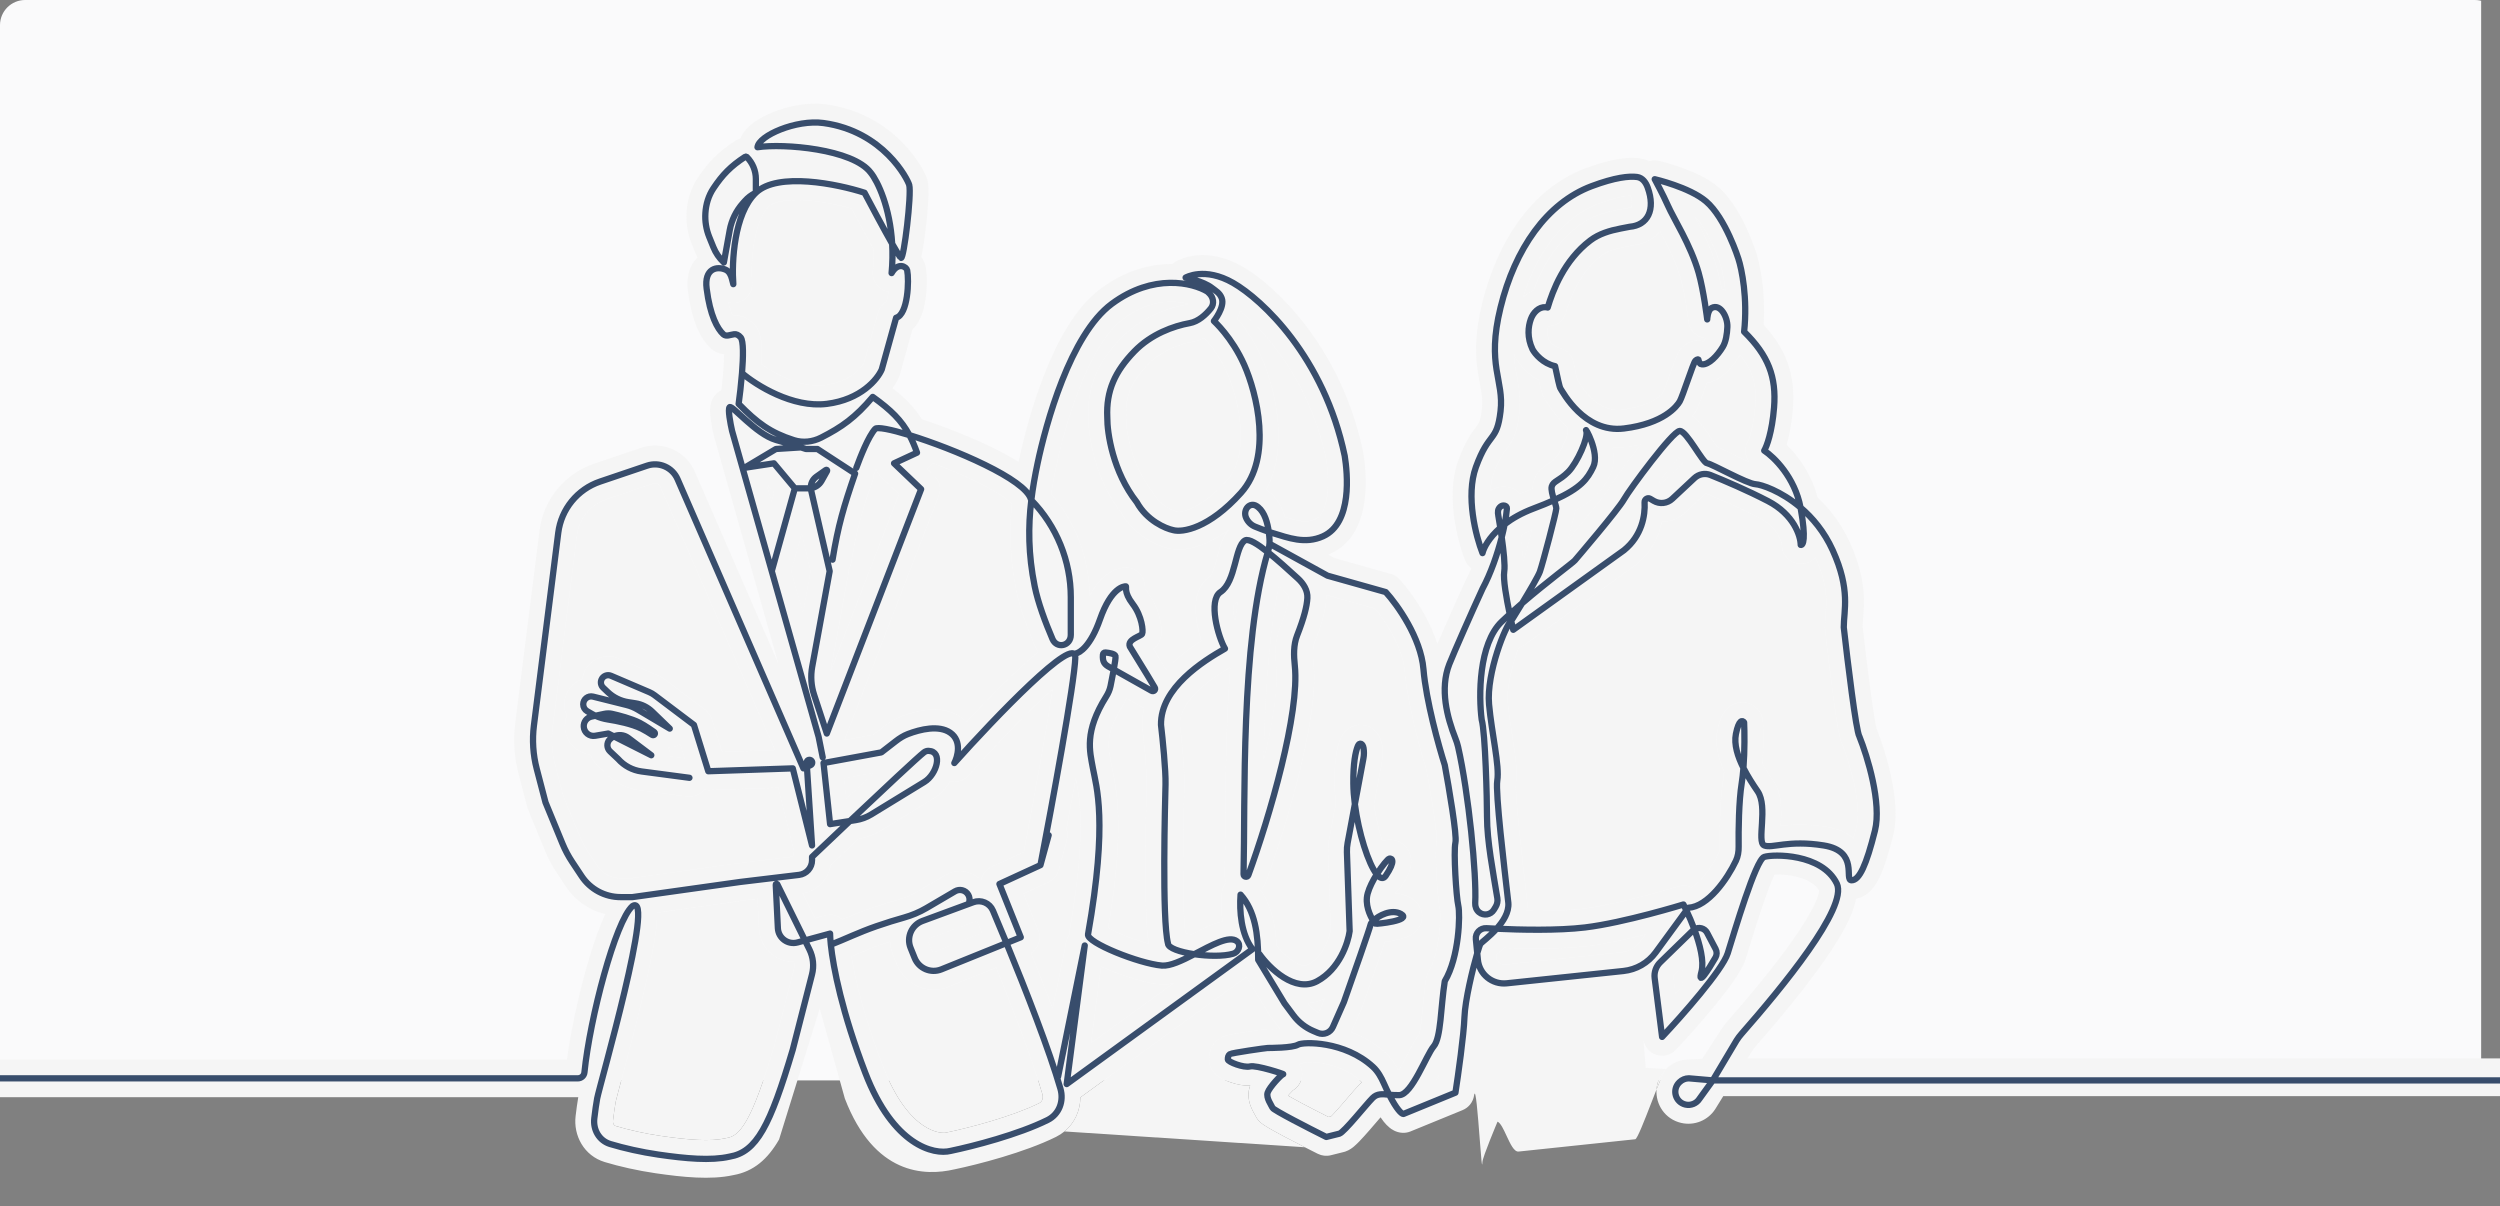
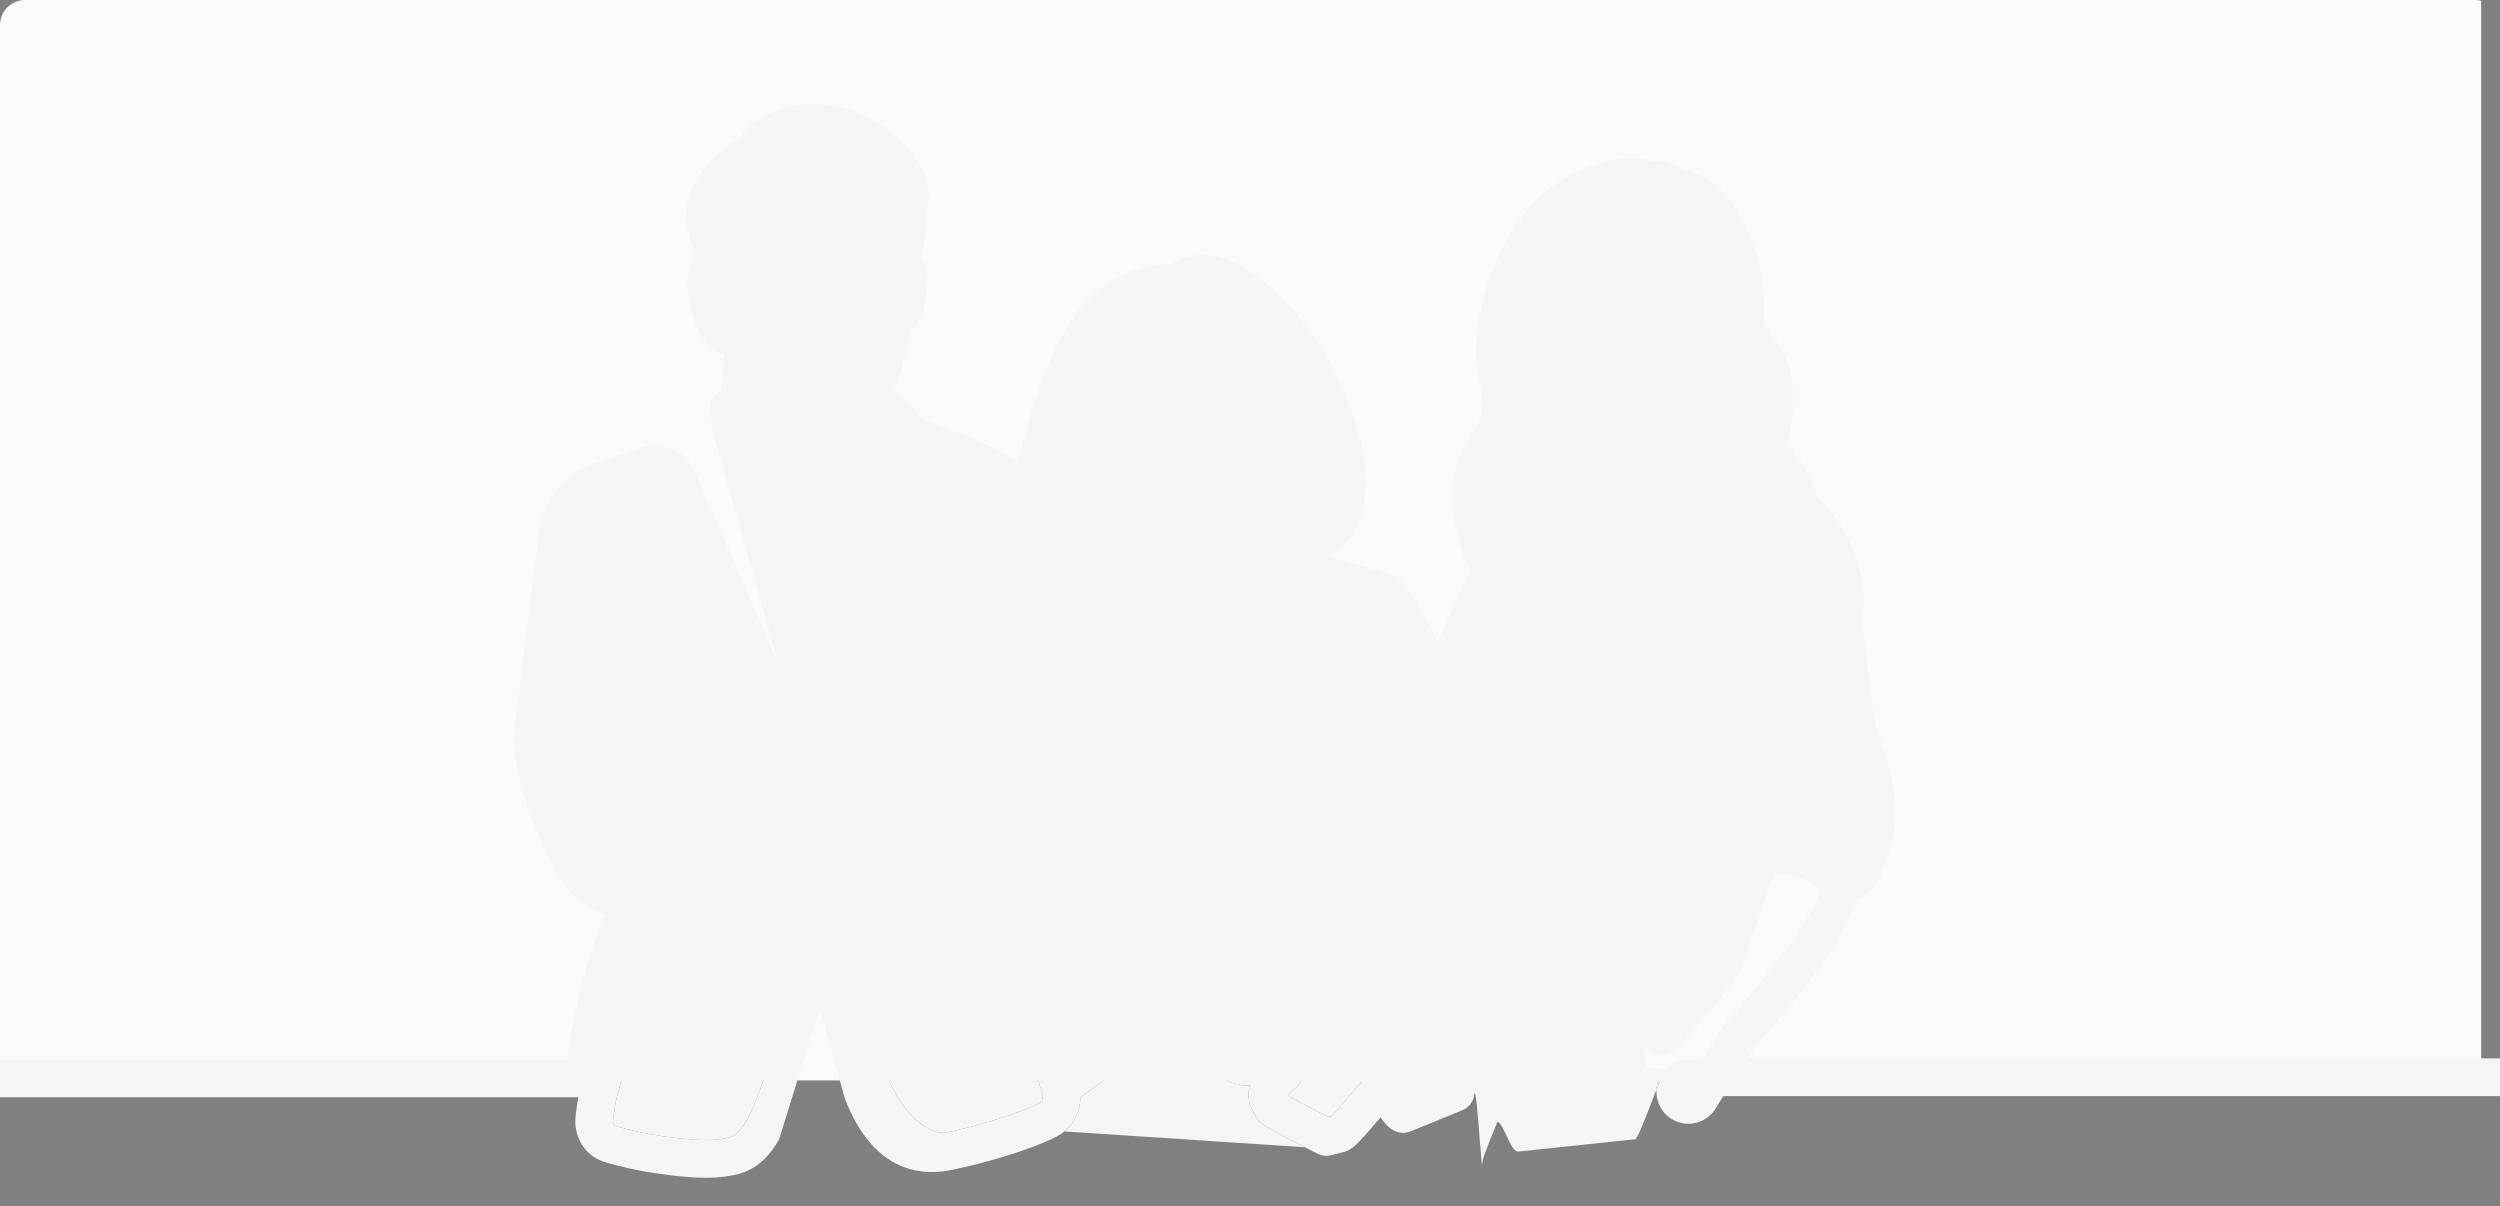
<svg xmlns="http://www.w3.org/2000/svg" width="398" height="192" viewBox="0 0 398 192" fill="none">
  <rect x="0" y="0" width="398" height="192" fill="#808080" stroke="none" />
  <g clip-path="url(#clip0_3292_1356)">
    <rect width="395" height="172" fill="#FAFAFB" />
    <path d="M228.99 171.824L228.692 171.946C228.823 171.702 228.954 171.456 229.079 171.214C229.049 171.423 229.019 171.626 228.99 171.824Z" fill="#F5F5F5" />
    <path d="M267.993 153.842L267.978 153.919C267.881 154.279 267.783 154.7 267.745 155.115C267.727 155.313 267.706 155.659 267.772 156.062C267.795 156.2 267.848 156.453 267.969 156.752C267.571 157.232 267.165 157.713 266.759 158.187L266.4 155.35L266.401 155.348L267.998 153.791C267.997 153.799 267.997 153.807 267.996 153.814C267.996 153.817 267.996 153.82 267.995 153.823C267.995 153.83 267.994 153.836 267.993 153.842Z" fill="#F5F5F5" />
    <path d="M156.298 148.489L148.742 151.542C148.607 151.597 148.453 151.532 148.398 151.397L147.744 149.777C147.689 149.64 147.759 149.483 147.898 149.431L155.253 146.718L155.512 146.622C155.764 147.217 156.027 147.841 156.298 148.489Z" fill="#F5F5F5" />
    <path d="M273.679 146.077C273.572 145.966 273.461 145.862 273.345 145.765C273.544 145.616 273.737 145.464 273.923 145.307C273.85 145.535 273.779 145.761 273.708 145.984C273.698 146.015 273.688 146.046 273.679 146.077Z" fill="#F5F5F5" />
    <path d="M134.729 127.129L134.385 123.921L139.062 123.06C137.696 124.337 136.211 125.731 134.729 127.129Z" fill="#F5F5F5" />
    <path d="M204.492 94.209L204.59 94.297C204.845 94.53 205.001 94.741 205.08 94.892C205.152 95.03 205.137 95.068 205.139 95.037C205.089 95.855 204.806 97.267 203.703 100.083C202.833 102.306 202.972 104.619 203.15 106.29C203.484 109.425 202.661 114.807 201.188 120.901C201.232 118.89 201.291 116.824 201.376 114.725C201.681 107.182 202.303 99.607 203.571 93.37C203.885 93.654 204.193 93.935 204.492 94.209Z" fill="#F5F5F5" />
-     <path d="M108.974 120.696L106.679 120.392C106.703 119.908 106.612 119.425 106.41 118.985C107.071 119.032 107.733 118.857 108.289 118.486L108.974 120.696Z" fill="#F5F5F5" />
    <path d="M173.982 107.998C173.972 108.05 173.962 108.101 173.951 108.153C173.944 108.187 173.938 108.22 173.931 108.254L173.931 108.256C173.906 108.383 173.881 108.508 173.855 108.629C173.835 108.73 173.796 108.844 173.739 108.971C173.783 108.659 173.822 108.357 173.859 108.067C173.867 108.011 173.874 107.956 173.881 107.901C173.893 107.912 173.904 107.924 173.916 107.935C173.926 107.945 173.936 107.954 173.946 107.963C173.952 107.969 173.959 107.975 173.965 107.981L173.966 107.982C173.972 107.987 173.977 107.992 173.982 107.998Z" fill="#F5F5F5" />
    <path d="M178.335 98.587C178.464 98.831 178.571 99.081 178.654 99.325C178.376 99.52 178.049 99.79 177.747 100.144C177.811 99.974 177.874 99.8 177.937 99.623C178.072 99.237 178.206 98.893 178.335 98.587Z" fill="#F5F5F5" />
    <path d="M197.033 95.842C196.878 96.829 196.737 97.833 196.606 98.85C196.552 98.6 196.501 98.345 196.461 98.088C196.347 97.358 196.335 96.8 196.377 96.451C196.617 96.26 196.834 96.055 197.033 95.842Z" fill="#F5F5F5" />
    <path d="M129.021 90.996L127.834 97.488L125.978 90.923L127.638 84.963L129.021 90.996Z" fill="#F5F5F5" />
    <path d="M243.728 84.94C243.255 86.746 242.774 88.492 242.5 89.421C242.484 89.086 242.461 88.757 242.436 88.451C242.362 87.578 242.247 86.618 242.122 85.689C242.158 85.537 242.193 85.386 242.228 85.237C242.713 84.925 243.264 84.616 243.887 84.321C243.864 84.408 243.842 84.496 243.819 84.584C243.819 84.586 243.818 84.589 243.817 84.592C243.795 84.68 243.772 84.769 243.749 84.858C243.742 84.885 243.735 84.913 243.728 84.94Z" fill="#F5F5F5" />
    <path d="M260.536 71.599C258.587 74.098 256.505 76.995 255.919 78.04C255.919 78.04 255.916 78.045 255.911 78.054C255.907 78.061 255.901 78.07 255.895 78.081C255.876 78.111 255.849 78.151 255.813 78.204C255.742 78.309 255.648 78.444 255.529 78.607C255.291 78.934 254.982 79.338 254.62 79.799C253.897 80.722 253.002 81.821 252.111 82.898C251.239 83.953 250.381 84.973 249.711 85.765C249.945 84.861 250.165 83.994 250.337 83.281C250.444 82.837 250.537 82.434 250.605 82.113C250.639 81.954 250.671 81.793 250.696 81.647C250.704 81.605 250.725 81.478 250.742 81.314C252.005 80.623 253.016 79.924 253.84 79.16C255.132 77.961 255.806 76.756 256.338 75.662C256.968 74.364 256.974 73.003 256.86 72.01C256.831 71.753 256.79 71.499 256.742 71.251C257.43 71.299 258.151 71.285 258.904 71.192C259.708 71.092 260.458 70.962 261.159 70.809C260.951 71.07 260.742 71.335 260.536 71.599Z" fill="#F5F5F5" />
    <path d="M123.222 78.459L122.839 79.831L122.058 77.066L123.222 78.459Z" fill="#F5F5F5" />
    <path d="M267.262 72.839C267.454 73.124 267.668 73.447 267.885 73.767C267.871 73.778 267.858 73.79 267.845 73.801C267.797 73.842 267.749 73.882 267.703 73.925L264.462 76.955L264.218 76.81L264.136 76.766C264.5 76.284 264.88 75.786 265.268 75.29C265.968 74.391 266.653 73.543 267.259 72.835L267.262 72.839Z" fill="#F5F5F5" />
    <path d="M126.412 66.91C127.1 67.072 127.808 67.198 128.53 67.279C128.097 67.358 127.672 67.333 127.293 67.212C126.986 67.115 126.694 67.013 126.412 66.91Z" fill="#F5F5F5" />
    <path d="M188.163 47.136L188.161 47.137L188.16 47.136H188.163Z" fill="#F5F5F5" />
    <path fill-rule="evenodd" clip-rule="evenodd" d="M297.209 34.584C297.204 34.568 297.199 34.551 297.193 34.534L297.209 34.584ZM199.832 177.551C199.837 177.563 199.842 177.574 199.846 177.583C199.848 177.587 199.85 177.591 199.851 177.595L199.853 177.599C199.857 177.607 199.859 177.613 199.859 177.613C199.857 177.608 199.855 177.603 199.853 177.599L199.851 177.595C199.85 177.591 199.848 177.587 199.846 177.583C199.841 177.572 199.837 177.562 199.832 177.551ZM298.762 116.051C298.755 116.026 298.746 115.992 298.735 115.949C298.726 115.912 298.716 115.868 298.704 115.816C298.729 115.929 298.749 116.005 298.762 116.051Z" fill="#F5F5F5" />
-     <path d="M124.447 32.029C125.561 31.825 126.936 31.789 128.462 31.9C130.984 32.083 133.611 32.646 135.568 33.197C136.604 35.153 137.973 37.703 139.066 39.658C139.103 40.772 139.073 41.954 138.955 43.192C138.821 44.599 139.687 45.909 141.034 46.336C141.171 46.38 141.311 46.41 141.449 46.433L141.439 46.517C141.429 46.601 141.42 46.685 141.407 46.767C141.321 47.337 141.207 47.758 141.106 48.026C140.516 48.383 140.06 48.938 139.828 49.601L139.77 49.788L137.551 57.769C137.147 58.523 135.342 60.811 131.255 61.322C129.291 61.567 127.052 61.035 124.894 60.08C123.454 59.442 122.18 58.672 121.224 58.001C121.265 57.205 121.287 56.431 121.273 55.736C121.262 55.158 121.226 54.552 121.137 53.999C121.079 53.642 120.926 52.745 120.345 51.959L120.223 51.804L120.052 51.61C119.204 50.694 118.022 50.111 116.672 50.219C116.445 49.765 116.18 49.092 115.938 48.126C116.348 48.241 116.788 48.273 117.234 48.199C118.766 47.944 119.851 46.562 119.734 45.013C119.62 43.494 119.639 40.945 120.082 38.44C120.545 35.819 121.369 33.843 122.405 32.853C122.696 32.576 123.307 32.238 124.447 32.029Z" fill="#F5F5F5" />
+     <path d="M124.447 32.029C125.561 31.825 126.936 31.789 128.462 31.9C130.984 32.083 133.611 32.646 135.568 33.197C136.604 35.153 137.973 37.703 139.066 39.658C139.103 40.772 139.073 41.954 138.955 43.192C138.821 44.599 139.687 45.909 141.034 46.336C141.171 46.38 141.311 46.41 141.449 46.433L141.439 46.517C141.429 46.601 141.42 46.685 141.407 46.767C141.321 47.337 141.207 47.758 141.106 48.026C140.516 48.383 140.06 48.938 139.828 49.601L139.77 49.788L137.551 57.769C137.147 58.523 135.342 60.811 131.255 61.322C129.291 61.567 127.052 61.035 124.894 60.08C123.454 59.442 122.18 58.672 121.224 58.001C121.262 55.158 121.226 54.552 121.137 53.999C121.079 53.642 120.926 52.745 120.345 51.959L120.223 51.804L120.052 51.61C119.204 50.694 118.022 50.111 116.672 50.219C116.445 49.765 116.18 49.092 115.938 48.126C116.348 48.241 116.788 48.273 117.234 48.199C118.766 47.944 119.851 46.562 119.734 45.013C119.62 43.494 119.639 40.945 120.082 38.44C120.545 35.819 121.369 33.843 122.405 32.853C122.696 32.576 123.307 32.238 124.447 32.029Z" fill="#F5F5F5" />
    <path d="M191.705 53.807C191.94 54.056 192.25 54.399 192.6 54.833C193.44 55.875 194.493 57.399 195.342 59.314C196.206 61.264 197.248 64.59 197.484 68.008C197.724 71.482 197.103 74.486 195.332 76.457C193.005 79.044 191.011 80.345 189.597 80.967C188.399 81.494 187.722 81.495 187.577 81.496C187.539 81.496 187.537 81.496 187.569 81.504L187.398 81.464L187.258 81.43C186.479 81.214 184.619 80.341 183.605 78.51C183.528 78.37 183.439 78.237 183.34 78.111C180.072 73.947 179.263 68.509 179.28 66.479C179.281 66.424 179.28 66.369 179.277 66.314C179.127 63.053 180.116 60.745 182.744 58.031C184.851 55.854 187.765 54.782 189.932 54.393C190.57 54.278 191.162 54.07 191.705 53.807Z" fill="#F5F5F5" />
    <path d="M264.275 36.856C264.579 37.425 264.887 38.004 265.166 38.55C266.087 40.353 266.981 42.305 267.533 44.237C267.888 45.476 268.208 47.189 268.445 48.672C268.561 49.397 268.653 50.037 268.716 50.496C268.747 50.724 268.771 50.907 268.787 51.031C268.795 51.092 268.801 51.14 268.805 51.171C268.806 51.18 268.807 51.187 268.808 51.193C268.808 51.198 268.809 51.202 268.81 51.206L268.811 51.213C268.986 52.659 270.167 53.751 271.589 53.844C271.474 54.02 271.355 54.191 271.232 54.348C270.785 54.211 270.355 54.19 270.007 54.221C269.018 54.311 268.314 54.824 267.923 55.181L267.774 55.324C267.421 55.678 267.218 56.064 267.175 56.146C267.173 56.149 267.171 56.152 267.17 56.155C267.089 56.306 267.019 56.458 266.966 56.58C266.856 56.829 266.741 57.125 266.629 57.419C266.403 58.016 266.133 58.774 265.875 59.504L265.789 59.747C265.555 60.408 265.331 61.044 265.136 61.571C264.989 61.966 264.895 62.201 264.848 62.319C264.827 62.371 264.815 62.4 264.812 62.41C264.68 62.614 263.263 64.608 258.168 65.238C256.241 65.476 254.647 64.619 253.312 63.335C252.653 62.702 252.125 62.023 251.739 61.467C251.549 61.193 251.397 60.953 251.282 60.767C251.21 60.651 251.193 60.621 251.134 60.524C251.101 60.402 251.057 60.227 251.003 59.984C250.949 59.74 250.892 59.472 250.829 59.168L250.775 58.916C250.691 58.515 250.597 58.072 250.492 57.619C250.231 56.486 249.338 55.606 248.202 55.361C247.849 55.284 247.493 55.089 247.162 54.802C247.002 54.663 246.866 54.519 246.764 54.392C246.7 54.313 246.66 54.251 246.637 54.215C246.244 53.31 246.309 52.53 246.488 51.955C246.945 51.94 247.398 51.825 247.809 51.605C248.514 51.227 249.04 50.583 249.269 49.816C250.013 47.316 251.589 43.246 254.981 40.672C255.821 40.035 256.986 39.634 258.562 39.329L259.909 39.067C261.603 38.88 263.172 38.154 264.275 36.856Z" fill="#F5F5F5" />
    <path d="M263.716 173.451C264.31 171.95 264.824 170.721 265.099 170.32C264.234 171.231 263.791 172.338 263.716 173.451Z" fill="#F5F5F5" />
    <path d="M198.433 155.511L172.001 174.705C171.976 176.748 171.128 178.758 169.46 180.125L207.739 182.646C206.678 182.105 205.521 181.507 204.474 180.952C203.579 180.477 202.736 180.019 202.096 179.648C201.781 179.466 201.473 179.28 201.219 179.11C201.097 179.028 200.934 178.915 200.773 178.783C200.694 178.717 200.57 178.61 200.438 178.47C200.351 178.378 200.071 178.079 199.859 177.613C199.859 177.613 199.856 177.608 199.849 177.596C199.844 177.588 199.838 177.576 199.829 177.56L199.827 177.558C199.809 177.524 199.78 177.473 199.738 177.4C199.633 177.215 199.462 176.912 199.304 176.57C199.059 176.041 198.455 174.641 198.938 173.072L199.029 172.81L199.033 172.799C198.438 172.85 197.903 172.787 197.553 172.73C196.973 172.636 196.395 172.477 195.893 172.304C195.399 172.134 194.872 171.914 194.416 171.658C194.201 171.537 193.889 171.346 193.589 171.079C193.439 170.945 193.209 170.72 192.998 170.4C192.824 170.136 192.552 169.641 192.487 168.967L192.474 168.667L192.481 168.367C192.524 167.591 192.771 166.34 194 165.418L194.243 165.254C194.472 165.115 194.66 165.04 194.72 165.015L194.724 165.014C194.852 164.963 194.966 164.926 195.039 164.904C195.188 164.859 195.337 164.823 195.453 164.796C195.694 164.741 195.982 164.686 196.274 164.632C196.869 164.524 197.619 164.402 198.348 164.29C199.08 164.178 199.814 164.072 200.384 163.994C200.668 163.954 200.919 163.921 201.113 163.897L201.132 163.895C201.229 163.882 201.556 163.84 201.806 163.84L202.49 163.832C202.846 163.825 203.304 163.81 203.776 163.782C203.684 163.668 203.594 163.553 203.507 163.436L202.077 161.519C202.019 161.441 201.964 161.359 201.914 161.276L198.433 155.511Z" fill="#F5F5F5" />
    <path fill-rule="evenodd" clip-rule="evenodd" d="M142.181 152.022C141.897 151.318 141.75 150.594 141.728 149.878C141.335 150.007 140.931 150.142 140.512 150.288C139.162 150.757 137.981 151.243 136.831 151.733C136.611 151.827 136.388 151.922 136.164 152.018L135.921 152.122L135.555 152.279C136.177 156.055 137.617 162.084 140.563 169.745C144.723 180.558 150.024 180.461 150.609 180.314L150.732 180.286C154.298 179.545 161.157 177.747 165.446 175.619C165.678 175.503 165.83 175.33 165.919 175.106C166.014 174.867 166.048 174.536 165.939 174.16C164.453 169.006 161.419 161.052 158.581 154.038L150.99 157.106C147.782 158.402 144.129 156.852 142.834 153.642L142.181 152.022ZM210.673 169.294C209.705 169.118 208.859 169.068 208.26 169.081C208.025 169.085 207.851 169.1 207.739 169.114C207.432 169.25 207.12 169.349 206.838 169.42C206.936 169.578 207.038 169.771 207.12 169.999C207.344 170.621 207.435 171.572 206.899 172.506C206.583 173.058 206.164 173.393 205.83 173.591C205.694 173.721 205.503 173.918 205.295 174.154C205.258 174.195 205.223 174.237 205.188 174.278C205.144 174.329 205.102 174.38 205.061 174.43C205.075 174.438 205.09 174.448 205.104 174.457C205.647 174.771 206.41 175.187 207.285 175.651C208.649 176.374 210.218 177.176 211.497 177.822L211.909 177.718L211.951 177.677L212.007 177.622C212.019 177.611 212.031 177.599 212.044 177.586C212.059 177.571 212.075 177.555 212.091 177.539C212.48 177.139 212.972 176.587 213.513 175.966C213.794 175.643 214.101 175.285 214.41 174.925C215.175 174.032 215.955 173.122 216.396 172.681C216.527 172.55 216.661 172.431 216.796 172.322C216.713 172.218 216.631 172.13 216.549 172.054C214.836 170.476 212.635 169.651 210.673 169.294ZM228.692 171.946L228.99 171.824C229.019 171.626 229.049 171.423 229.079 171.214C228.954 171.456 228.823 171.702 228.692 171.946ZM221.519 100.725C220.643 99.154 219.668 97.807 218.923 96.9L211.129 94.705C211.141 94.93 211.141 95.162 211.127 95.398C211.022 97.143 210.477 99.24 209.29 102.271C208.983 103.054 208.952 104.116 209.116 105.655C209.58 110.007 208.452 116.469 206.934 122.678C205.382 129.023 203.298 135.58 201.556 140.355C201.358 140.897 201.057 141.332 200.698 141.668C202.484 144.306 203.085 147.489 203.249 150.558C203.912 151.399 204.902 152.407 205.958 153.069C207.222 153.86 207.887 153.775 208.271 153.566C209.386 152.959 210.251 151.944 210.883 150.768C211.452 149.708 211.745 148.672 211.854 148.055L211.432 135.757C211.407 135.052 211.461 134.345 211.591 133.651L212.661 127.922C212.537 126.856 212.46 125.791 212.45 124.768C212.418 121.381 212.788 119.079 213.406 117.599C213.611 117.108 214.024 116.386 214.835 115.884C215.767 115.308 216.885 115.243 217.849 115.65C219.431 116.318 219.908 117.838 220.032 118.582C220.182 119.48 220.173 120.398 220.006 121.292L218.733 128.095C219.015 130.059 219.481 132.078 220.019 133.794C220.023 133.808 220.027 133.821 220.031 133.834L220.039 133.857L220.039 133.858L220.046 133.879L220.056 133.909C220.244 133.834 220.46 133.765 220.701 133.725C221.337 133.619 222.329 133.649 223.249 134.31C224.285 135.055 224.64 136.169 224.659 137.063C224.676 137.866 224.441 138.594 224.196 139.16C223.936 139.761 223.565 140.407 223.093 141.106C222.854 141.46 222.497 141.873 221.985 142.207C222.781 142.227 223.635 142.408 224.472 142.87C224.789 143.045 226.049 143.75 226.345 145.305C226.712 147.233 225.332 148.358 224.954 148.629C224.45 148.99 223.906 149.196 223.565 149.311C223.176 149.442 222.769 149.545 222.398 149.626C221.729 149.773 221.027 149.877 220.461 149.948C220.168 150.818 219.79 151.921 219.379 153.107C218.5 155.643 217.463 158.591 216.776 160.531C216.751 160.602 216.723 160.673 216.692 160.743L215.112 164.315C216.969 165.008 218.901 166.061 220.615 167.641C221.551 168.503 222.191 169.515 222.656 170.426C222.824 170.154 223.006 169.847 223.194 169.504C223.507 168.938 223.793 168.379 224.084 167.813L224.085 167.811L224.086 167.81C224.154 167.676 224.223 167.542 224.292 167.407C224.367 167.263 224.442 167.119 224.518 166.973C224.858 166.321 225.338 165.414 225.857 164.763C225.876 164.715 225.934 164.566 226.005 164.267C226.131 163.735 226.238 163.013 226.341 162.086C226.4 161.556 226.458 160.945 226.519 160.291C226.656 158.85 226.812 157.199 227.045 155.73L227.104 155.447C227.176 155.167 227.29 154.899 227.439 154.651C228.254 153.3 228.81 151.141 229.087 148.919C229.22 147.854 229.277 146.865 229.284 146.085C229.29 145.388 229.254 145.013 229.245 144.912C229.242 144.887 229.241 144.878 229.243 144.885C229.105 144.304 229.001 143.386 228.92 142.523C228.832 141.582 228.751 140.462 228.692 139.347C228.634 138.235 228.595 137.098 228.593 136.129C228.591 135.365 228.608 134.414 228.738 133.686V133.68C228.738 133.648 228.739 133.599 228.736 133.534C228.728 133.303 228.704 132.972 228.66 132.541C228.573 131.684 228.424 130.572 228.24 129.347C227.885 126.978 227.419 124.307 227.087 122.511C226.092 119.352 224.061 112.032 223.623 106.778C223.464 104.871 222.637 102.733 221.519 100.725ZM176.484 154.378C176.078 154.211 175.675 154.034 175.281 153.855L173.691 166.063L186.824 156.527C186.156 156.682 185.431 156.774 184.696 156.708C182.412 156.505 179.081 155.451 176.484 154.378ZM208.317 159.85C208.743 160.421 209.294 160.886 209.924 161.212L210.926 158.946C210.006 159.41 209.091 159.641 208.206 159.701L208.317 159.85ZM172.001 129.944C171.899 127.021 171.545 125.308 171.256 123.921C170.76 126.685 170.252 129.446 169.778 131.982C169.971 132.535 170.004 133.15 169.838 133.757L168.532 138.522C168.298 139.377 167.698 140.084 166.893 140.455L162.955 142.264L165.291 148.102C165.835 149.461 165.314 150.981 164.124 151.742C165.273 154.58 166.467 157.606 167.588 160.565L169.75 149.925C169.832 149.524 169.991 149.156 170.208 148.836C170.207 148.646 170.221 148.445 170.258 148.237C171.832 139.341 172.13 133.668 172.001 129.944ZM267.978 153.919L267.993 153.842C267.994 153.836 267.995 153.83 267.995 153.823L267.996 153.814C267.997 153.807 267.997 153.799 267.998 153.791L266.401 155.348L266.4 155.35L266.759 158.187C267.165 157.713 267.571 157.232 267.969 156.752C267.848 156.453 267.795 156.2 267.772 156.062C267.706 155.659 267.727 155.313 267.745 155.115C267.783 154.7 267.881 154.279 267.978 153.919ZM258.134 151.599C259.344 151.471 260.443 150.838 261.161 149.857L261.947 148.781C259.023 149.516 255.577 150.282 252.692 150.628C248.579 151.123 243.23 151.05 239.466 150.906C239.137 151.216 238.831 151.488 238.572 151.711C238.516 151.76 238.461 151.807 238.408 151.852L238.237 151.997L238.229 152.022L238.219 152.054L238.263 152.502C238.326 153.152 238.908 153.628 239.559 153.559L258.134 151.599ZM148.742 151.542L156.298 148.489C156.027 147.841 155.764 147.217 155.512 146.622L155.253 146.718L147.898 149.431C147.759 149.483 147.689 149.64 147.744 149.777L148.398 151.397C148.453 151.532 148.607 151.597 148.742 151.542ZM182.138 112.735C182.044 112.692 181.95 112.645 181.857 112.593L179.324 111.167C179.134 111.635 178.906 112.071 178.656 112.47C177.087 114.974 176.633 116.693 176.53 117.934C176.437 119.067 176.603 119.95 176.83 121.158C176.868 121.358 176.907 121.568 176.947 121.789C176.988 122.013 177.043 122.275 177.107 122.578L177.107 122.58C177.4 123.97 177.875 126.227 177.997 129.735C178.137 133.745 177.829 139.402 176.433 147.729C177.028 148.06 177.833 148.444 178.775 148.833C180.165 149.407 181.634 149.903 182.892 150.249C182.654 148.914 182.533 147.04 182.461 145.122C182.371 142.727 182.346 139.899 182.354 137.132C182.369 132.202 182.488 127.377 182.536 125.397L182.537 125.38C182.543 125.144 182.547 124.949 182.551 124.8C182.597 122.805 182.12 118.026 181.853 115.756C181.841 115.658 181.835 115.559 181.833 115.459C181.816 114.505 181.928 113.596 182.138 112.735ZM195.381 114.482C195.491 111.764 195.644 108.993 195.857 106.244C194.252 107.185 192.28 108.463 190.663 110.024C188.82 111.803 187.84 113.558 187.833 115.257C188.096 117.532 188.606 122.518 188.55 124.94L188.544 125.194L188.535 125.56C188.486 127.556 188.369 132.303 188.354 137.15C188.346 139.882 188.371 142.619 188.456 144.896C188.516 146.499 188.605 147.729 188.702 148.548C188.969 148.627 189.288 148.703 189.649 148.777C190.733 148.211 191.95 147.588 193.043 147.171C193.516 146.991 194.056 146.813 194.628 146.694C194.408 145.084 194.408 143.513 194.506 142.204L194.53 141.981C194.615 141.415 194.86 140.896 195.221 140.475C195.055 140.069 194.961 139.61 194.974 139.103L195.015 136.822C195.034 135.316 195.046 133.629 195.058 131.809C195.092 126.73 195.133 120.612 195.381 114.482ZM166.097 118.653C166.683 115.285 167.195 112.189 167.566 109.728C167.098 110.147 166.601 110.605 166.077 111.097C162.148 114.792 157.372 119.893 154.166 123.477C153.41 124.322 152.27 124.646 151.223 124.392C150.636 125.433 149.793 126.39 148.731 127.04L140.267 132.219C139.182 132.883 137.976 133.326 136.72 133.523L136.691 133.527C135.069 135.061 133.521 136.53 132.212 137.774C131.862 140.03 130.098 141.846 127.804 142.226L129.748 146.173L131.362 145.735L131.531 145.694C132.379 145.515 133.266 145.711 133.961 146.238C133.989 146.259 134.016 146.281 134.043 146.303C134.069 146.324 134.094 146.345 134.119 146.367C134.237 146.316 134.358 146.265 134.479 146.213C135.676 145.704 137.001 145.156 138.54 144.621C140.246 144.027 141.723 143.582 143.101 143.193C144.116 142.906 145.076 142.504 145.955 141.989L150.532 139.305L150.724 139.199C151.63 138.724 152.671 138.571 153.676 138.763L153.891 138.81L154.122 138.873C154.935 139.115 155.63 139.569 156.166 140.157C156.346 139.241 156.95 138.424 157.857 138.006L162.981 135.649C163.868 131.007 165.069 124.553 166.097 118.653ZM273.345 145.765C273.461 145.862 273.572 145.966 273.679 146.077L273.708 145.984C273.779 145.761 273.85 145.535 273.923 145.307C273.737 145.464 273.544 145.616 273.345 145.765ZM280.068 82.431C277.066 80.873 273.75 79.443 271.541 78.55L268.274 81.604C267.241 82.57 265.91 83.071 264.565 83.08C264.1 85.349 262.937 87.893 260.426 89.93C260.402 89.949 260.378 89.968 260.354 89.987C260.332 90.004 260.309 90.02 260.286 90.037L242.66 102.7C242.382 102.9 242.075 103.045 241.755 103.139C241.573 103.621 241.387 104.154 241.207 104.721C240.409 107.232 239.873 109.966 240.046 111.871C240.199 113.553 240.468 115.288 240.737 117.022L240.739 117.032C240.822 117.564 240.904 118.097 240.983 118.627C241.147 119.721 241.295 120.814 241.375 121.806C241.452 122.762 241.483 123.819 241.323 124.776C241.327 124.754 241.327 124.755 241.326 124.787C241.323 124.848 241.316 125.025 241.322 125.364C241.331 125.81 241.36 126.396 241.408 127.104C241.504 128.517 241.669 130.312 241.867 132.255C242.065 134.199 242.293 136.261 242.513 138.199L243.107 143.395L243.116 143.485C243.16 144.01 243.135 144.516 243.061 145C246.071 145.044 249.364 144.985 251.977 144.671C254.883 144.322 258.636 143.453 261.749 142.639C263.287 142.237 264.634 141.857 265.597 141.579C265.659 141.561 265.72 141.543 265.779 141.526C265.896 141.492 266.007 141.459 266.111 141.429L266.232 141.393L266.452 141.328C266.553 141.298 266.644 141.271 266.724 141.248C266.854 141.208 266.955 141.178 267.021 141.158C267.055 141.148 267.08 141.139 267.097 141.134C267.101 141.133 267.105 141.132 267.109 141.131L267.114 141.129L267.118 141.128C267.851 140.903 268.613 140.973 269.268 141.278C269.697 141.037 270.286 140.59 270.995 139.798C272.093 138.573 273.053 137.007 273.646 135.755C273.725 135.587 273.799 135.301 273.793 134.836C273.76 132.109 273.815 127.335 274.311 124.262C274.382 123.817 274.442 123.328 274.493 122.81C273.659 120.963 272.945 118.609 273.416 116.253C273.555 115.558 273.726 114.93 273.946 114.387C274.147 113.893 274.489 113.207 275.114 112.657C275.863 111.997 277.03 111.556 278.301 111.944C279.204 112.22 279.764 112.802 280.067 113.218L280.183 113.384L280.285 113.555C280.51 113.96 280.639 114.412 280.66 114.876C280.723 116.251 280.762 118.936 280.604 121.605C281.124 122.54 281.723 123.451 282.294 124.286C283.139 125.521 283.411 126.933 283.511 128.027C283.614 129.154 283.56 130.301 283.507 131.201C283.504 131.256 283.5 131.31 283.497 131.362L283.496 131.368L283.489 131.481L283.529 131.476L283.575 131.47C285.275 131.267 287.622 131.122 290.805 131.634C292.511 131.909 293.955 132.494 295.067 133.454C295.23 132.872 295.4 132.229 295.578 131.518C295.952 130.023 295.785 127.631 295.207 124.91C294.656 122.319 293.827 119.853 293.243 118.4C293.126 118.14 293.057 117.92 293.028 117.827C292.96 117.601 292.901 117.358 292.849 117.125C292.744 116.656 292.635 116.073 292.527 115.432C292.31 114.141 292.068 112.468 291.827 110.679C291.344 107.094 290.852 102.938 290.546 100.206C290.534 100.095 290.527 99.983 290.527 99.871C290.527 99.2 290.585 98.483 290.634 97.87L290.648 97.699C290.653 97.627 290.659 97.556 290.664 97.488C290.72 96.746 290.759 96.025 290.726 95.228C290.661 93.684 290.316 91.662 289.034 88.842L289.022 88.816L289.011 88.792C288.815 88.991 288.576 89.187 288.281 89.352C287.517 89.78 286.634 89.868 285.826 89.63C284.566 89.26 283.693 88.111 283.673 86.797C283.667 86.422 283.177 84.044 280.068 82.431ZM105.114 77.478C104.924 77.042 104.431 76.823 103.979 76.976L96.497 79.508C93.986 80.358 92.181 82.568 91.849 85.197L87.977 115.874C87.733 117.805 87.86 119.765 88.352 121.648L89.693 126.784L92.323 133.178C92.664 134.006 93.084 134.798 93.579 135.543L95.1 137.834C95.922 139.074 97.312 139.82 98.801 139.82H100.474L117.435 137.434C117.455 137.431 117.475 137.429 117.495 137.426L126.278 136.373C126.283 136.075 126.332 135.783 126.421 135.505C126.402 135.446 126.382 135.385 126.366 135.324L123.886 125.405L112.862 125.78C112.598 125.789 112.339 125.762 112.091 125.706C111.455 126.493 110.44 126.943 109.363 126.8L101.753 125.792C99.644 125.513 97.702 124.5 96.266 122.936L95.066 121.808C94.554 121.326 94.185 120.748 93.96 120.127C91.914 119.891 90.216 118.276 89.964 116.144L89.941 115.893C89.897 115.204 90.01 114.537 90.25 113.93C90.03 113.459 89.894 112.946 89.858 112.415L89.85 112.129L89.856 111.872C89.961 110.092 91.144 108.654 92.701 108.104C92.745 107.774 92.827 107.444 92.952 107.124C93.782 105.013 96.143 103.971 98.247 104.744L98.45 104.825L104.556 107.434C105.071 107.654 105.559 107.936 106.006 108.274L112.283 113.011L112.465 113.161C112.874 113.523 113.178 113.993 113.341 114.518L114.947 119.706L123.369 119.419L105.114 77.478ZM134.385 123.921L134.729 127.129C136.211 125.731 137.696 124.337 139.062 123.06L134.385 123.921ZM204.59 94.297L204.492 94.209C204.193 93.935 203.885 93.654 203.571 93.37C202.303 99.607 201.681 107.182 201.376 114.725C201.291 116.824 201.232 118.89 201.188 120.901C202.661 114.807 203.484 109.425 203.15 106.29C202.972 104.619 202.833 102.306 203.703 100.083C204.806 97.267 205.089 95.855 205.139 95.037C205.137 95.068 205.152 95.03 205.08 94.892C205.001 94.741 204.845 94.53 204.59 94.297ZM106.679 120.392L108.974 120.696L108.289 118.486C107.733 118.857 107.071 119.032 106.41 118.985C106.612 119.425 106.703 119.908 106.679 120.392ZM155.489 76.704C153.306 75.633 150.843 74.6 148.492 73.717C148.258 74.073 147.946 74.379 147.569 74.613L148.713 75.705C149.59 76.541 149.877 77.825 149.44 78.956L134.443 117.809L139.049 116.96L140.78 115.619C141.513 115.051 142.406 114.468 143.467 114.059C144.601 113.622 146.115 113.16 147.694 113.01C149.218 112.866 151.251 112.972 152.992 114.185C153.322 114.415 153.611 114.663 153.865 114.924C156.474 112.141 159.379 109.16 161.967 106.726C163.106 105.655 164.235 104.643 165.281 103.786C165.095 103.519 164.931 103.225 164.794 102.906C163.632 100.189 162.373 96.859 161.784 93.937C160.76 88.854 160.671 84.443 161.099 80.223C160.878 79.99 160.526 79.677 160.006 79.3C158.905 78.503 157.344 77.613 155.489 76.704ZM173.855 108.629C173.881 108.508 173.906 108.383 173.931 108.256L173.931 108.254L173.951 108.153L173.982 107.998L173.966 107.982L173.965 107.981L173.946 107.963C173.936 107.954 173.926 107.945 173.916 107.935C173.904 107.924 173.893 107.912 173.881 107.901L173.859 108.067C173.822 108.357 173.783 108.659 173.739 108.971C173.796 108.844 173.835 108.73 173.855 108.629ZM140.262 75.933C139.887 75.575 139.618 75.131 139.469 74.65C139.349 74.962 139.239 75.255 139.144 75.515C139.138 75.53 139.131 75.545 139.125 75.56C139.11 75.831 139.06 76.104 138.969 76.371C137.185 81.557 136.353 84.368 135.502 89.584C135.435 89.996 135.285 90.375 135.075 90.707C135.094 90.961 135.081 91.217 135.035 91.469L132.254 106.676C132.24 106.754 132.229 106.833 132.218 106.912L143.121 78.663L140.262 75.933ZM189.151 48.376C186.941 47.766 183.04 47.633 178.783 50.784C176.195 52.699 173.818 56.791 171.882 61.686C170.003 66.436 168.75 71.383 168.118 74.381C167.814 75.826 167.549 77.232 167.343 78.629C171.234 83.13 173.413 88.878 173.467 94.856C174.195 93.475 174.987 92.472 175.813 91.758C177.199 90.562 178.492 90.344 179.218 90.344C179.806 90.344 180.646 90.525 181.348 91.213C181.96 91.815 182.139 92.493 182.197 92.775C182.26 93.077 182.264 93.326 182.265 93.408C182.265 93.484 182.262 93.555 182.261 93.593C182.296 93.688 182.404 93.929 182.708 94.326C183.772 95.713 184.349 97.22 184.635 98.43C184.779 99.039 184.861 99.626 184.885 100.144C184.897 100.4 184.896 100.684 184.868 100.97C184.849 101.17 184.791 101.701 184.513 102.257C184.285 102.713 183.994 103.018 183.818 103.182C183.756 103.24 183.693 103.293 183.635 103.34L183.795 103.598L183.89 103.752L184.052 104.012C184.548 104.815 185.103 105.718 185.629 106.593C185.915 106.283 186.206 105.988 186.496 105.707C188.034 104.223 189.75 102.989 191.255 102.027C190.945 101.06 190.688 100.014 190.532 99.011C190.364 97.93 190.275 96.688 190.449 95.514C190.602 94.479 191.044 92.972 192.372 91.95L192.64 91.758L192.642 91.756C192.663 91.735 192.801 91.596 193 91.163C193.241 90.638 193.446 89.962 193.677 89.101C193.695 89.033 193.714 88.962 193.733 88.889L193.789 88.676C193.971 87.983 194.19 87.147 194.444 86.449C194.622 85.96 194.971 85.061 195.67 84.287C194.385 85.247 193.157 85.956 192.011 86.459C189.852 87.409 187.78 87.711 186.183 87.339C184.36 86.962 180.652 85.371 178.477 81.626C174.304 76.187 173.286 69.513 173.282 66.55C173.053 61.347 174.901 57.506 178.434 53.857C181.703 50.48 185.947 49.012 188.872 48.487C188.923 48.478 189.016 48.447 189.151 48.376ZM178.654 99.325C178.571 99.081 178.464 98.831 178.335 98.587C178.206 98.893 178.072 99.237 177.937 99.623C177.874 99.8 177.811 99.974 177.747 100.144C178.049 99.79 178.376 99.52 178.654 99.325ZM196.606 98.85C196.737 97.833 196.878 96.829 197.033 95.842C196.834 96.055 196.617 96.26 196.377 96.451C196.335 96.8 196.347 97.358 196.461 98.088C196.501 98.345 196.552 98.6 196.606 98.85ZM127.834 97.488L129.021 90.996L127.638 84.963L125.978 90.923L127.834 97.488ZM242.5 89.421C242.774 88.492 243.255 86.746 243.728 84.94L243.749 84.858C243.772 84.769 243.795 84.68 243.817 84.592L243.819 84.584C243.842 84.496 243.864 84.408 243.887 84.321C243.264 84.616 242.713 84.925 242.228 85.237C242.193 85.386 242.158 85.537 242.122 85.689C242.247 86.618 242.362 87.578 242.436 88.451C242.461 88.757 242.484 89.086 242.5 89.421ZM255.919 78.04C256.505 76.995 258.587 74.098 260.536 71.599C260.742 71.335 260.951 71.07 261.159 70.809C260.458 70.962 259.708 71.092 258.904 71.192C258.151 71.285 257.43 71.299 256.742 71.251C256.79 71.499 256.831 71.753 256.86 72.01C256.974 73.003 256.968 74.364 256.338 75.662C255.806 76.756 255.132 77.961 253.84 79.16C253.016 79.924 252.005 80.623 250.742 81.314C250.725 81.478 250.704 81.605 250.696 81.647C250.671 81.793 250.639 81.954 250.605 82.113C250.537 82.434 250.444 82.837 250.337 83.281C250.165 83.994 249.945 84.861 249.711 85.765C250.381 84.973 251.239 83.953 252.111 82.898C253.002 81.821 253.897 80.722 254.62 79.799C254.982 79.338 255.291 78.934 255.529 78.607C255.648 78.444 255.742 78.309 255.813 78.204C255.849 78.151 255.876 78.111 255.895 78.081C255.901 78.07 255.907 78.061 255.911 78.054L255.919 78.04ZM211.126 73.129C208.578 61.015 201.882 53.155 197.411 49.479C197.295 49.931 197.137 50.347 196.975 50.709L196.994 50.733C197.084 50.84 197.176 50.95 197.27 51.066C198.355 52.411 199.718 54.38 200.827 56.881C201.921 59.348 203.177 63.358 203.47 67.595C203.698 70.897 203.358 74.689 201.559 77.971L201.568 77.977L201.579 77.983L201.74 78.085L201.961 78.238C202.035 78.292 202.11 78.349 202.185 78.409C203.282 79.291 203.902 80.468 204.267 81.424C204.38 81.722 204.476 82.024 204.561 82.321C206.755 82.98 207.987 83.276 209.387 82.646C210.263 82.251 211.012 81.138 211.306 78.829C211.577 76.694 211.326 74.401 211.126 73.129ZM122.839 79.831L123.222 78.459L122.058 77.066L122.839 79.831ZM241.266 56.9C241.169 56.696 241.084 56.491 241.004 56.289C241.036 57.065 241.118 57.746 241.215 58.376C241.275 58.767 241.354 59.186 241.438 59.633C241.757 61.327 242.148 63.408 241.866 65.822C241.705 67.201 241.479 68.29 241.13 69.224C240.759 70.215 240.302 70.885 239.904 71.424L239.855 71.49L239.784 71.585L239.72 71.67C239.183 72.382 238.592 73.165 237.788 75.376C237.499 76.169 237.338 77.097 237.282 78.104C238.216 77.479 239.352 77.336 240.338 77.605C240.87 77.75 241.477 78.052 241.982 78.594C242.348 78.435 242.727 78.281 243.118 78.134C243.427 78.018 243.722 77.904 244.005 77.793C244.003 77.406 244.044 76.973 244.179 76.536C244.643 75.029 245.78 74.3 246.223 74.016L246.28 73.979L246.365 73.924C246.771 73.662 247.097 73.451 247.536 73.012C247.655 72.893 247.896 72.592 248.205 72.084C248.498 71.604 248.79 71.042 249.035 70.487C249.285 69.921 249.456 69.433 249.541 69.098C249.542 69.092 249.544 69.087 249.545 69.081C249.546 69.076 249.547 69.071 249.548 69.066C249.535 69.002 249.523 68.935 249.515 68.867C249.501 68.761 249.46 68.429 249.526 68.006C249.398 67.891 249.273 67.776 249.153 67.661C248.123 66.671 247.342 65.656 246.808 64.884C246.538 64.495 246.326 64.162 246.178 63.921C246.125 63.836 246.041 63.696 246.019 63.66C245.801 63.351 245.675 63.065 245.614 62.918C245.527 62.709 245.46 62.504 245.41 62.337C245.311 62.005 245.222 61.63 245.146 61.286C245.085 61.015 245.034 60.767 244.983 60.525C243.057 59.538 241.839 57.959 241.345 57.054C241.317 57.004 241.29 56.952 241.266 56.9ZM267.885 73.767C267.668 73.447 267.454 73.124 267.262 72.839L267.259 72.835C266.653 73.543 265.968 74.391 265.268 75.29C264.88 75.786 264.5 76.284 264.136 76.766L264.218 76.81L264.462 76.955L267.703 73.925C267.749 73.882 267.797 73.842 267.845 73.801L267.885 73.767ZM278.846 59.528C278.464 58.555 277.878 57.568 276.994 56.499C276.976 56.534 276.957 56.569 276.938 56.603C276.904 56.663 276.87 56.724 276.834 56.783C276.299 57.664 275.569 58.622 274.724 59.39C274.159 59.903 273.102 60.74 271.727 60.958L271.667 61.125L271.596 61.325L271.532 61.504L271.439 61.767L271.439 61.769C271.209 62.418 270.972 63.089 270.763 63.655C270.571 64.173 270.282 64.945 270.006 65.418C269.864 65.662 269.674 65.94 269.436 66.243C269.567 66.33 269.672 66.409 269.746 66.467C270.151 66.785 270.493 67.156 270.752 67.461C271.277 68.081 271.806 68.847 272.234 69.481C272.357 69.662 272.471 69.833 272.579 69.994L272.581 69.996C272.881 70.444 273.131 70.817 273.355 71.124C273.379 71.134 273.402 71.144 273.425 71.153C273.721 71.276 274.059 71.433 274.396 71.594C274.817 71.795 275.321 72.045 275.835 72.299C276.13 72.445 276.428 72.593 276.716 72.734C277.345 73.042 277.953 73.333 278.494 73.577C277.756 72.625 277.637 71.284 278.29 70.196L278.293 70.189C278.322 70.128 278.531 69.689 278.776 68.766C279.031 67.807 279.295 66.435 279.438 64.647C279.608 62.532 279.399 60.937 278.846 59.528ZM128.53 67.279C127.808 67.198 127.1 67.072 126.412 66.91C126.694 67.013 126.986 67.115 127.293 67.212C127.672 67.333 128.097 67.358 128.53 67.279ZM259.729 32.929C259.777 32.831 259.951 32.298 259.579 31.136C258.704 31.181 257.076 31.454 254.435 32.448C249.12 34.446 244.795 39.786 242.437 47.376C242.905 46.915 243.469 46.512 244.131 46.244C245.221 43.247 247.318 38.955 251.354 35.892C253.303 34.413 255.563 33.798 257.423 33.438L258.88 33.156C258.986 33.135 259.094 33.121 259.201 33.112C259.504 33.087 259.64 33.014 259.676 32.992C259.7 32.977 259.711 32.968 259.729 32.929ZM188.161 47.137L188.163 47.136H188.16L188.161 47.137ZM272.617 38.873C271.79 37.077 270.791 35.404 269.814 34.489C270.028 34.891 270.261 35.333 270.51 35.82C271.492 37.742 272.59 40.099 273.302 42.586C273.602 43.636 273.862 44.861 274.074 46.01C274.271 46.061 274.465 46.127 274.654 46.206L274.671 46.213C274.465 44.27 274.121 42.8 273.9 42.13C273.896 42.117 273.892 42.103 273.888 42.09L273.886 42.086L273.873 42.047L273.866 42.027C273.854 41.989 273.837 41.936 273.814 41.87C273.76 41.71 273.678 41.472 273.568 41.176C273.349 40.581 273.026 39.762 272.617 38.873Z" fill="#F5F5F5" />
    <path d="M120.842 147.914C120.99 150.937 123.523 153.169 126.39 153.125C126.478 153.537 126.472 153.967 126.366 154.38L123.319 166.291C121.515 172.369 120.156 176.114 118.83 178.412C117.602 180.54 116.654 181.012 115.659 181.178L115.488 181.212C113.132 181.75 109.673 181.489 105.228 180.842C102.671 180.47 100.024 179.867 98.019 179.259C97.881 179.217 97.782 179.139 97.707 179.014C97.624 178.877 97.561 178.66 97.594 178.386C97.726 177.282 97.877 176.172 98.018 175.421L98.02 175.409C98.024 175.39 98.034 175.349 98.05 175.281C98.073 175.182 98.105 175.052 98.147 174.889C98.229 174.564 98.34 174.136 98.478 173.617C98.618 173.087 98.778 172.484 98.957 171.811L98.964 171.785C99.139 171.128 99.332 170.405 99.54 169.62C100.38 166.45 101.431 162.423 102.353 158.531C103.266 154.672 104.083 150.822 104.425 148.055C104.536 147.155 104.62 146.184 104.592 145.299L118.243 143.378L120.604 143.095L120.842 147.914Z" fill="#F5F5F5" />
    <path fill-rule="evenodd" clip-rule="evenodd" d="M123.178 17.811C125.544 16.881 128.661 16.225 131.512 16.616C137.051 17.375 140.976 19.995 143.53 22.548C144.801 23.819 145.741 25.079 146.391 26.107C146.907 26.924 147.34 27.753 147.562 28.392L147.644 28.654L147.698 28.883C147.811 29.424 147.822 29.993 147.824 30.344C147.827 30.855 147.806 31.448 147.77 32.067C147.697 33.311 147.558 34.796 147.395 36.209C147.231 37.618 147.037 39.01 146.848 40.063C146.794 40.359 146.734 40.658 146.671 40.938C146.973 41.328 147.242 41.824 147.363 42.431C147.615 43.683 147.618 45.813 147.34 47.661C147.197 48.608 146.951 49.697 146.506 50.666C146.277 51.165 145.885 51.863 145.254 52.459L143.266 59.619C143.231 59.743 143.189 59.865 143.139 59.984C142.907 60.532 142.555 61.149 142.08 61.788C144.058 63.328 145.568 64.841 146.783 66.758C150.27 67.892 154.516 69.543 158.131 71.316C159.565 72.019 160.949 72.767 162.168 73.532C162.179 73.478 162.19 73.424 162.201 73.369C162.216 73.294 162.231 73.22 162.247 73.145C162.921 69.943 164.259 64.646 166.303 59.479C168.29 54.456 171.17 48.953 175.214 45.96C179.272 42.958 183.297 41.991 186.672 42.031C186.841 41.869 187.031 41.724 187.239 41.603L187.506 42.062H187.51C187.395 41.864 187.329 41.752 187.292 41.687C187.247 41.611 187.242 41.601 187.242 41.601L187.246 41.599L187.253 41.595C187.255 41.594 187.257 41.593 187.26 41.591C187.262 41.59 187.265 41.588 187.268 41.586C187.278 41.581 187.29 41.574 187.302 41.567C187.326 41.553 187.354 41.538 187.385 41.522C187.447 41.489 187.523 41.451 187.611 41.41C187.788 41.326 188.019 41.228 188.3 41.129C188.862 40.932 189.629 40.732 190.572 40.651C192.497 40.485 195.003 40.827 197.815 42.442C202.954 45.392 213.208 54.984 216.848 71.198L217.016 71.975L217.041 72.114C217.275 73.576 217.641 76.573 217.258 79.585C216.892 82.46 215.694 86.385 211.852 88.117C211.718 88.177 211.584 88.232 211.451 88.285L212.481 88.852L221.42 91.371L221.62 91.434C222.079 91.599 222.492 91.873 222.822 92.235C223.888 93.402 225.423 95.405 226.76 97.804C227.533 99.193 228.284 100.796 228.827 102.508C230.073 99.606 232.142 94.956 233.292 92.474L233.37 92.318C233.676 91.747 233.969 91.128 234.249 90.482C233.798 90.154 233.436 89.701 233.222 89.156C232.617 87.619 231.874 85.106 231.5 82.332C231.133 79.603 231.074 76.28 232.149 73.325C233.247 70.308 234.211 69.02 234.904 68.093C234.964 68.013 235.021 67.936 235.077 67.861C235.324 67.527 235.417 67.368 235.51 67.121C235.623 66.818 235.774 66.258 235.906 65.126C236.074 63.692 235.897 62.734 235.623 61.253C235.52 60.692 235.402 60.055 235.284 59.288C234.869 56.587 234.731 53.316 235.972 48.246C238.385 38.387 243.927 29.989 252.322 26.831C256.247 25.355 259.071 24.937 261.035 25.206C261.6 25.283 262.095 25.448 262.528 25.67C263.03 25.512 263.575 25.483 264.109 25.607L264.11 25.608L264.116 25.609L264.119 25.61C264.124 25.611 264.13 25.612 264.138 25.614L264.198 25.628C264.249 25.64 264.319 25.658 264.407 25.68C264.584 25.725 264.832 25.789 265.137 25.873C265.743 26.042 266.582 26.291 267.515 26.619C269.277 27.237 271.766 28.265 273.535 29.768C275.629 31.548 277.143 34.356 278.067 36.364C278.557 37.427 278.938 38.396 279.197 39.099C279.327 39.452 279.429 39.741 279.498 39.947C279.533 40.049 279.56 40.132 279.579 40.191C279.586 40.211 279.591 40.228 279.596 40.243L279.602 40.261C279.604 40.269 279.607 40.276 279.608 40.282C279.609 40.284 279.61 40.288 279.61 40.289L279.611 40.293C280.222 42.172 281.101 46.561 280.768 51.706C282.391 53.468 283.63 55.295 284.431 57.336C285.395 59.795 285.642 62.345 285.42 65.126C285.233 67.461 284.857 69.37 284.435 70.807C286.269 72.584 288.391 75.44 289.361 79.209C291.274 80.993 293.123 83.339 294.496 86.359C296.086 89.856 296.622 92.633 296.721 94.976C296.769 96.122 296.71 97.117 296.647 97.94C296.634 98.114 296.622 98.274 296.61 98.424C296.568 98.963 296.537 99.356 296.53 99.73C296.835 102.436 297.31 106.434 297.773 109.878C298.011 111.645 298.243 113.241 298.444 114.434C298.546 115.034 298.633 115.498 298.704 115.816C298.716 115.868 298.726 115.912 298.735 115.949C298.746 115.992 298.755 116.026 298.762 116.051C298.766 116.06 298.77 116.069 298.774 116.078C298.78 116.089 298.785 116.099 298.789 116.11C299.488 117.839 300.438 120.663 301.075 123.663C301.69 126.556 302.122 130.083 301.399 132.974C300.707 135.744 300.03 137.957 299.296 139.524C298.932 140.3 298.469 141.108 297.843 141.759C297.309 142.314 296.522 142.886 295.493 143.077C295.3 144.122 294.913 145.192 294.448 146.217C293.494 148.322 292.013 150.694 290.359 153.051C287.034 157.792 282.693 162.927 279.5 166.568C279.313 166.781 279.146 167.003 278.996 167.239L278.984 167.257L278.182 168.5H408.5C410.157 168.5 411.5 169.844 411.5 171.5C411.5 173.157 410.157 174.5 408.5 174.5H274.346L273.106 176.508L273.1 176.519L273.086 176.541C271.932 178.357 269.761 179.25 267.664 178.772C265.045 178.175 263.559 175.801 263.716 173.451C264.31 171.95 264.824 170.721 265.099 170.32C265.143 170.274 265.188 170.229 265.233 170.184L265.282 170.135C266.208 169.228 267.443 168.707 268.735 168.673L270.991 168.572L273.932 164.021C274.249 163.522 274.602 163.052 274.989 162.611C278.15 159.008 282.315 154.07 285.447 149.605C287.022 147.36 288.257 145.344 288.983 143.742C289.348 142.938 289.532 142.349 289.6 141.962C289.61 141.903 289.615 141.853 289.618 141.813L289.62 141.793C288.996 140.717 287.629 139.916 285.65 139.497C284.672 139.289 283.703 139.213 282.919 139.214C282.768 139.214 282.633 139.219 282.514 139.223C282.441 139.374 282.358 139.55 282.27 139.752C281.794 140.834 281.241 142.329 280.674 143.988C279.804 146.53 278.963 149.263 278.374 151.176C278.196 151.755 278.041 152.26 277.915 152.661C277.555 153.808 276.745 155.098 275.972 156.21C275.135 157.414 274.094 158.752 273.012 160.073C270.843 162.718 268.393 165.434 266.792 167.134C265.996 167.98 264.783 168.29 263.679 167.93C262.575 167.571 261.777 166.606 261.631 165.455L262 170L265.233 170.184C265.199 170.194 265.154 170.241 265.099 170.32C264.234 171.231 263.791 172.338 263.716 173.451C263.454 174.113 263.177 174.827 262.898 175.546C261.79 178.4 260.651 181.334 260.329 181.368L241.755 183.328C241.041 183.403 240.431 182.086 239.841 180.813C239.365 179.785 238.903 178.785 238.408 178.567C238.408 178.567 236.029 184.196 236 185C235.952 186.308 235.783 184.1 235.571 181.337C235.283 177.591 234.917 172.823 234.67 174.415C234.509 175.454 233.815 176.332 232.842 176.731L224.551 180.125C224.138 180.294 223.693 180.369 223.248 180.344C222.21 180.287 221.49 179.74 221.238 179.539C220.877 179.25 220.561 178.908 220.287 178.567C220.123 178.362 219.956 178.133 219.784 177.879C219.619 178.071 219.437 178.283 219.242 178.51C218.883 178.93 218.477 179.403 218.039 179.906C217.486 180.541 216.902 181.198 216.39 181.724C216.136 181.984 215.86 182.255 215.588 182.487L215.576 182.497C215.406 182.642 214.877 183.095 214.179 183.328C214.106 183.352 214.032 183.373 213.958 183.392L211.868 183.915C211.174 184.088 210.44 184.007 209.8 183.687C209.213 183.394 208.501 183.034 207.739 182.646C206.678 182.105 205.521 181.507 204.474 180.952C203.579 180.477 202.736 180.019 202.096 179.648C201.781 179.466 201.473 179.28 201.219 179.11C201.097 179.028 200.934 178.915 200.773 178.783C200.694 178.717 200.57 178.61 200.438 178.47C200.351 178.378 200.071 178.079 199.859 177.613L199.853 177.599L199.851 177.595L199.846 177.583C199.841 177.572 199.837 177.562 199.832 177.551C199.841 177.572 199.85 177.592 199.859 177.613C199.859 177.613 199.856 177.608 199.849 177.596C199.844 177.588 199.838 177.576 199.829 177.56L199.827 177.558C199.809 177.524 199.78 177.473 199.738 177.4C199.633 177.215 199.462 176.912 199.304 176.57C199.059 176.041 198.455 174.641 198.938 173.072L199.029 172.81L199.033 172.799C198.438 172.85 197.903 172.787 197.553 172.73C196.973 172.636 196.395 172.477 195.893 172.304C195.399 172.134 194.872 171.914 194.416 171.658C194.201 171.537 193.889 171.346 193.589 171.079C193.439 170.945 193.209 170.72 192.998 170.4C192.824 170.136 192.552 169.641 192.487 168.967L192.474 168.667L192.481 168.367C192.524 167.591 192.771 166.34 194 165.418L194.243 165.254C194.472 165.115 194.66 165.04 194.72 165.015L194.724 165.014C194.852 164.963 194.966 164.926 195.039 164.904C195.188 164.859 195.337 164.823 195.453 164.796C195.694 164.741 195.982 164.686 196.274 164.632C196.869 164.524 197.619 164.402 198.348 164.29C199.08 164.178 199.814 164.072 200.384 163.994C200.668 163.954 200.919 163.921 201.113 163.897L201.132 163.895C201.229 163.882 201.556 163.84 201.806 163.84L202.49 163.832C202.846 163.825 203.304 163.81 203.776 163.782C203.684 163.668 203.594 163.553 203.507 163.436L202.077 161.519C202.019 161.441 201.964 161.359 201.914 161.276L198.433 155.511L172.001 174.705C171.976 176.748 171.128 178.758 169.46 180.125C169.058 180.455 168.609 180.747 168.112 180.994C163.113 183.474 155.64 185.395 151.952 186.161L151.951 186.159C147.176 187.275 139.178 187.05 134.5 174.889L130.5 160.565L124.027 181.411C122.214 184.553 119.962 186.511 116.738 187.08C113.155 187.874 108.669 187.406 104.364 186.78C101.52 186.366 98.58 185.698 96.28 185.001C92.951 183.993 91.266 180.757 91.637 177.671C91.755 176.684 91.903 175.574 92.059 174.668C92.05 174.669 92.041 174.669 92.032 174.669C92.021 174.67 92.011 174.67 92 174.67H-8.5C-10.157 174.67 -11.5 173.327 -11.5 171.67C-11.5 170.014 -10.157 168.67 -8.5 168.67H90.264C90.835 164.373 91.974 159.043 93.281 154.357C94.029 151.676 94.852 149.136 95.684 147.076C95.901 146.537 96.125 146.017 96.353 145.528C93.82 144.917 91.574 143.372 90.101 141.152L88.58 138.862C87.869 137.79 87.264 136.65 86.774 135.46L84.069 128.883C84.018 128.759 83.974 128.631 83.94 128.5L82.547 123.165C81.862 120.542 81.684 117.813 82.023 115.123L85.897 84.446C86.516 79.536 89.887 75.411 94.574 73.825L102.056 71.292C105.46 70.14 109.18 71.788 110.615 75.084L123.887 105.574L113.66 69.423L113.654 69.403L113.647 69.376C113.643 69.36 113.639 69.344 113.635 69.327C113.631 69.312 113.628 69.296 113.624 69.281C113.481 68.66 113.284 67.697 113.163 66.812C113.104 66.381 113.051 65.875 113.048 65.403C113.047 65.174 113.056 64.847 113.119 64.495C113.159 64.274 113.314 63.42 114.034 62.7L114.252 62.499C114.445 62.338 114.644 62.213 114.842 62.115C114.949 61.193 115.057 60.17 115.137 59.166C115.218 58.146 115.266 57.19 115.274 56.398C114.616 56.329 113.831 56.084 113.113 55.417C111.43 53.855 110.098 50.932 109.522 46.329C109.273 44.404 109.601 42.381 111.031 41.025C110.947 40.848 110.868 40.669 110.794 40.487L110.14 38.874C109.479 37.245 109.193 35.487 109.305 33.732C109.422 31.889 109.963 29.992 111.077 28.323C112.733 25.842 114.312 24.199 116.989 22.452L117.229 22.309C117.438 22.198 117.655 22.113 117.877 22.051C118.062 21.583 118.309 21.195 118.536 20.898C118.937 20.375 119.419 19.941 119.884 19.589C120.815 18.884 121.976 18.283 123.178 17.811ZM120.842 147.914C120.99 150.937 123.523 153.169 126.39 153.125C126.478 153.537 126.472 153.967 126.366 154.38L123.319 166.291C121.515 172.369 120.156 176.114 118.83 178.412C117.602 180.54 116.654 181.012 115.659 181.178L115.488 181.212C113.132 181.75 109.673 181.489 105.228 180.842C102.671 180.47 100.024 179.867 98.019 179.259C97.881 179.217 97.782 179.139 97.707 179.014C97.624 178.877 97.561 178.66 97.594 178.386C97.726 177.282 97.877 176.172 98.018 175.421L98.02 175.409C98.024 175.39 98.034 175.349 98.05 175.281C98.073 175.182 98.105 175.052 98.147 174.889C98.229 174.564 98.34 174.136 98.478 173.617C98.618 173.087 98.778 172.484 98.957 171.811L98.964 171.785C99.139 171.128 99.332 170.405 99.54 169.62C100.38 166.45 101.431 162.423 102.353 158.531C103.266 154.672 104.083 150.822 104.425 148.055C104.536 147.155 104.62 146.184 104.592 145.299L118.243 143.378L120.604 143.095L120.842 147.914ZM141.728 149.878C141.75 150.594 141.897 151.318 142.181 152.022L142.834 153.642C144.129 156.852 147.782 158.402 150.99 157.106L158.581 154.038C161.419 161.052 164.453 169.006 165.939 174.16C166.048 174.536 166.014 174.867 165.919 175.106C165.83 175.33 165.678 175.503 165.446 175.619C161.157 177.747 154.298 179.545 150.732 180.286L150.609 180.314C150.024 180.461 144.723 180.558 140.563 169.745C137.617 162.084 136.177 156.055 135.555 152.279L135.921 152.122L136.164 152.018C136.388 151.922 136.611 151.827 136.831 151.733C137.981 151.243 139.162 150.757 140.512 150.288C140.931 150.142 141.335 150.007 141.728 149.878ZM208.26 169.081C208.859 169.068 209.705 169.118 210.673 169.294C212.635 169.651 214.836 170.476 216.549 172.054C216.631 172.13 216.713 172.218 216.796 172.322C216.661 172.431 216.527 172.55 216.396 172.681C215.955 173.122 215.175 174.032 214.41 174.925C214.101 175.285 213.794 175.643 213.513 175.966C212.972 176.587 212.48 177.139 212.091 177.539C212.075 177.555 212.059 177.571 212.044 177.586C212.031 177.599 212.019 177.611 212.007 177.622L211.951 177.677L211.909 177.718L211.497 177.822C210.218 177.176 208.649 176.374 207.285 175.651C206.41 175.187 205.647 174.771 205.104 174.457C205.09 174.448 205.075 174.438 205.061 174.43C205.102 174.38 205.144 174.329 205.188 174.278C205.223 174.237 205.258 174.195 205.295 174.154C205.503 173.918 205.694 173.721 205.83 173.591C206.164 173.393 206.583 173.058 206.899 172.506C207.435 171.572 207.344 170.621 207.12 169.999C207.038 169.771 206.936 169.578 206.838 169.42C207.12 169.349 207.432 169.25 207.739 169.114C207.851 169.1 208.025 169.085 208.26 169.081ZM228.99 171.824L228.692 171.946C228.823 171.702 228.954 171.456 229.079 171.214C229.049 171.423 229.019 171.626 228.99 171.824ZM218.923 96.9C219.668 97.807 220.643 99.154 221.519 100.725C222.637 102.733 223.464 104.871 223.623 106.778C224.061 112.032 226.092 119.352 227.087 122.511C227.419 124.307 227.885 126.978 228.24 129.347C228.424 130.572 228.573 131.684 228.66 132.541C228.704 132.972 228.728 133.303 228.736 133.534C228.739 133.599 228.738 133.648 228.738 133.68V133.686C228.608 134.414 228.591 135.365 228.593 136.129C228.595 137.098 228.634 138.235 228.692 139.347C228.751 140.462 228.832 141.582 228.92 142.523C229.001 143.386 229.105 144.304 229.243 144.885C229.241 144.878 229.242 144.887 229.245 144.912C229.254 145.013 229.29 145.388 229.284 146.085C229.277 146.865 229.22 147.854 229.087 148.919C228.81 151.141 228.254 153.3 227.439 154.651C227.29 154.899 227.176 155.167 227.104 155.447L227.045 155.73C226.812 157.199 226.656 158.85 226.519 160.291C226.458 160.945 226.4 161.556 226.341 162.086C226.238 163.013 226.131 163.735 226.005 164.267C225.934 164.566 225.876 164.715 225.857 164.763C225.338 165.414 224.858 166.321 224.518 166.973C224.442 167.119 224.367 167.263 224.292 167.407C224.223 167.542 224.154 167.676 224.086 167.81L224.085 167.811L224.084 167.813C223.793 168.379 223.507 168.938 223.194 169.504C223.006 169.847 222.824 170.154 222.656 170.426C222.191 169.515 221.551 168.503 220.615 167.641C218.901 166.061 216.969 165.008 215.112 164.315L216.692 160.743C216.723 160.673 216.751 160.602 216.776 160.531C217.463 158.591 218.5 155.643 219.379 153.107C219.79 151.921 220.168 150.818 220.461 149.948C221.027 149.877 221.729 149.773 222.398 149.626C222.769 149.545 223.176 149.442 223.565 149.311C223.906 149.196 224.45 148.99 224.954 148.629C225.332 148.358 226.712 147.233 226.345 145.305C226.049 143.75 224.789 143.045 224.472 142.87C223.635 142.408 222.781 142.227 221.985 142.207C222.497 141.873 222.854 141.46 223.093 141.106C223.565 140.407 223.936 139.761 224.196 139.16C224.441 138.594 224.676 137.866 224.659 137.063C224.64 136.169 224.285 135.055 223.249 134.31C222.329 133.649 221.337 133.619 220.701 133.725C220.46 133.765 220.244 133.834 220.056 133.909L220.046 133.879L220.039 133.858L220.039 133.857L220.031 133.834C220.027 133.821 220.023 133.808 220.019 133.794C219.481 132.078 219.015 130.059 218.733 128.095L220.006 121.292C220.173 120.398 220.182 119.48 220.032 118.582C219.908 117.838 219.431 116.318 217.849 115.65C216.885 115.243 215.767 115.308 214.835 115.884C214.024 116.386 213.611 117.108 213.406 117.599C212.788 119.079 212.418 121.381 212.45 124.768C212.46 125.791 212.537 126.856 212.661 127.922L211.591 133.651C211.461 134.345 211.407 135.052 211.432 135.757L211.854 148.055C211.745 148.672 211.452 149.708 210.883 150.768C210.251 151.944 209.386 152.959 208.271 153.566C207.887 153.775 207.222 153.86 205.958 153.069C204.902 152.407 203.912 151.399 203.249 150.558C203.085 147.489 202.484 144.306 200.698 141.668C201.057 141.332 201.358 140.897 201.556 140.355C203.298 135.58 205.382 129.023 206.934 122.678C208.452 116.469 209.58 110.007 209.116 105.655C208.952 104.116 208.983 103.054 209.29 102.271C210.477 99.24 211.022 97.143 211.127 95.398C211.141 95.162 211.141 94.93 211.129 94.705L218.923 96.9ZM175.281 153.855C175.675 154.034 176.078 154.211 176.484 154.378C179.081 155.451 182.412 156.505 184.696 156.708C185.431 156.774 186.156 156.682 186.824 156.527L173.691 166.063L175.281 153.855ZM209.924 161.212C209.294 160.886 208.743 160.421 208.317 159.85L208.206 159.701C209.091 159.641 210.006 159.41 210.926 158.946L209.924 161.212ZM171.256 123.921C171.545 125.308 171.899 127.021 172.001 129.944C172.13 133.668 171.832 139.341 170.258 148.237C170.221 148.445 170.207 148.646 170.208 148.836C169.991 149.156 169.832 149.524 169.75 149.925L167.588 160.565C166.467 157.606 165.273 154.58 164.124 151.742C165.314 150.981 165.835 149.461 165.291 148.102L162.955 142.264L166.893 140.455C167.698 140.084 168.298 139.377 168.532 138.522L169.838 133.757C170.004 133.15 169.971 132.535 169.778 131.982C170.252 129.446 170.76 126.685 171.256 123.921ZM267.993 153.842L267.978 153.919C267.881 154.279 267.783 154.7 267.745 155.115C267.727 155.313 267.706 155.659 267.772 156.062C267.795 156.2 267.848 156.453 267.969 156.752C267.571 157.232 267.165 157.713 266.759 158.187L266.4 155.35L266.401 155.348L267.998 153.791C267.997 153.799 267.997 153.807 267.996 153.814L267.995 153.823C267.995 153.83 267.994 153.836 267.993 153.842ZM261.161 149.857C260.443 150.838 259.344 151.471 258.134 151.599L239.559 153.559C238.908 153.628 238.326 153.152 238.263 152.502L238.219 152.054L238.229 152.022L238.237 151.997L238.408 151.852C238.461 151.807 238.516 151.76 238.572 151.711C238.831 151.488 239.137 151.216 239.466 150.906C243.23 151.05 248.579 151.123 252.692 150.628C255.577 150.282 259.023 149.516 261.947 148.781L261.161 149.857ZM156.298 148.489L148.742 151.542C148.607 151.597 148.453 151.532 148.398 151.397L147.744 149.777C147.689 149.64 147.759 149.483 147.898 149.431L155.253 146.718L155.512 146.622C155.764 147.217 156.027 147.841 156.298 148.489ZM181.857 112.593C181.95 112.645 182.044 112.692 182.138 112.735C181.928 113.596 181.816 114.505 181.833 115.459C181.835 115.559 181.841 115.658 181.853 115.756C182.12 118.026 182.597 122.805 182.551 124.8C182.547 124.949 182.543 125.144 182.537 125.38L182.536 125.397C182.488 127.377 182.369 132.202 182.354 137.132C182.346 139.899 182.371 142.727 182.461 145.122C182.533 147.04 182.654 148.914 182.892 150.249C181.634 149.903 180.165 149.407 178.775 148.833C177.833 148.444 177.028 148.06 176.433 147.729C177.829 139.402 178.137 133.745 177.997 129.735C177.875 126.227 177.4 123.97 177.107 122.58L177.107 122.578C177.043 122.275 176.988 122.013 176.947 121.789C176.907 121.568 176.868 121.358 176.83 121.158C176.603 119.95 176.437 119.067 176.53 117.934C176.633 116.693 177.087 114.974 178.656 112.47C178.906 112.071 179.134 111.635 179.324 111.167L181.857 112.593ZM195.857 106.244C195.644 108.993 195.491 111.764 195.381 114.482C195.133 120.612 195.092 126.73 195.058 131.809C195.046 133.629 195.034 135.316 195.015 136.822L194.974 139.103C194.961 139.61 195.055 140.069 195.221 140.475C194.86 140.896 194.615 141.415 194.53 141.981L194.506 142.204C194.408 143.513 194.408 145.084 194.628 146.694C194.056 146.813 193.516 146.991 193.043 147.171C191.95 147.588 190.733 148.211 189.649 148.777C189.288 148.703 188.969 148.627 188.702 148.548C188.605 147.729 188.516 146.499 188.456 144.896C188.371 142.619 188.346 139.882 188.354 137.15C188.369 132.303 188.486 127.556 188.535 125.56L188.544 125.194L188.55 124.94C188.606 122.518 188.096 117.532 187.833 115.257C187.84 113.558 188.82 111.803 190.663 110.024C192.28 108.463 194.252 107.185 195.857 106.244ZM167.566 109.728C167.195 112.189 166.683 115.285 166.097 118.653C165.069 124.553 163.868 131.007 162.981 135.649L157.857 138.006C156.95 138.424 156.346 139.241 156.166 140.157C155.63 139.569 154.935 139.115 154.122 138.873L153.891 138.81L153.676 138.763C152.671 138.571 151.63 138.724 150.724 139.199L150.532 139.305L145.955 141.989C145.076 142.504 144.116 142.906 143.101 143.193C141.723 143.582 140.246 144.027 138.54 144.621C137.001 145.156 135.676 145.704 134.479 146.213C134.358 146.265 134.237 146.316 134.119 146.367C134.094 146.345 134.069 146.324 134.043 146.303C134.016 146.281 133.989 146.259 133.961 146.238C133.266 145.711 132.379 145.515 131.531 145.694L131.362 145.735L129.748 146.173L127.804 142.226C130.098 141.846 131.862 140.03 132.212 137.774C133.521 136.53 135.069 135.061 136.691 133.527L136.72 133.523C137.976 133.326 139.182 132.883 140.267 132.219L148.731 127.04C149.793 126.39 150.636 125.433 151.223 124.392C152.27 124.646 153.41 124.322 154.166 123.477C157.372 119.893 162.148 114.792 166.077 111.097C166.601 110.605 167.098 110.147 167.566 109.728ZM273.679 146.077C273.572 145.966 273.461 145.862 273.345 145.765C273.544 145.616 273.737 145.464 273.923 145.307C273.85 145.535 273.779 145.761 273.708 145.984L273.679 146.077ZM271.541 78.55C273.75 79.443 277.066 80.873 280.068 82.431C283.177 84.044 283.667 86.422 283.673 86.797C283.693 88.111 284.566 89.26 285.826 89.63C286.634 89.868 287.517 89.78 288.281 89.352C288.576 89.187 288.815 88.991 289.011 88.792L289.022 88.816L289.034 88.842C290.316 91.662 290.661 93.684 290.726 95.228C290.759 96.025 290.72 96.746 290.664 97.488C290.659 97.556 290.653 97.627 290.648 97.699L290.634 97.87C290.585 98.483 290.527 99.2 290.527 99.871C290.527 99.983 290.534 100.095 290.546 100.206C290.852 102.938 291.344 107.094 291.827 110.679C292.068 112.468 292.31 114.141 292.527 115.432C292.635 116.073 292.744 116.656 292.849 117.125C292.901 117.358 292.96 117.601 293.028 117.827C293.057 117.92 293.126 118.14 293.243 118.4C293.827 119.853 294.656 122.319 295.207 124.91C295.785 127.631 295.952 130.023 295.578 131.518C295.4 132.229 295.23 132.872 295.067 133.454C293.955 132.494 292.511 131.909 290.805 131.634C287.622 131.122 285.275 131.267 283.575 131.47L283.529 131.476L283.489 131.481L283.496 131.368L283.497 131.362C283.5 131.31 283.504 131.256 283.507 131.201C283.56 130.301 283.614 129.154 283.511 128.027C283.411 126.933 283.139 125.521 282.294 124.286C281.723 123.451 281.124 122.54 280.604 121.605C280.762 118.936 280.723 116.251 280.66 114.876C280.639 114.412 280.51 113.96 280.285 113.555L280.183 113.384L280.067 113.218C279.764 112.802 279.204 112.22 278.301 111.944C277.03 111.556 275.863 111.997 275.114 112.657C274.489 113.207 274.147 113.893 273.946 114.387C273.726 114.93 273.555 115.558 273.416 116.253C272.945 118.609 273.659 120.963 274.493 122.81C274.442 123.328 274.382 123.817 274.311 124.262C273.815 127.335 273.76 132.109 273.793 134.836C273.799 135.301 273.725 135.587 273.646 135.755C273.053 137.007 272.093 138.573 270.995 139.798C270.286 140.59 269.697 141.037 269.268 141.278C268.613 140.973 267.851 140.903 267.118 141.128L267.114 141.129L267.109 141.131C267.105 141.132 267.101 141.133 267.097 141.134C267.08 141.139 267.055 141.148 267.021 141.158C266.955 141.178 266.854 141.208 266.724 141.248C266.644 141.271 266.553 141.298 266.452 141.328L266.232 141.393L266.111 141.429C266.007 141.459 265.896 141.492 265.779 141.526C265.72 141.543 265.659 141.561 265.597 141.579C264.634 141.857 263.287 142.237 261.749 142.639C258.636 143.453 254.883 144.322 251.977 144.671C249.364 144.985 246.071 145.044 243.061 145C243.135 144.516 243.16 144.01 243.116 143.485L243.107 143.395L242.513 138.199C242.293 136.261 242.065 134.199 241.867 132.255C241.669 130.312 241.504 128.517 241.408 127.104C241.36 126.396 241.331 125.81 241.322 125.364C241.316 125.025 241.323 124.848 241.326 124.787C241.327 124.755 241.327 124.754 241.323 124.776C241.483 123.819 241.452 122.762 241.375 121.806C241.295 120.814 241.147 119.721 240.983 118.627C240.904 118.097 240.822 117.564 240.739 117.032L240.737 117.022C240.468 115.288 240.199 113.553 240.046 111.871C239.873 109.966 240.409 107.232 241.207 104.721C241.387 104.154 241.573 103.621 241.755 103.139C242.075 103.045 242.382 102.9 242.66 102.7L260.286 90.037C260.309 90.02 260.332 90.004 260.354 89.987C260.378 89.968 260.402 89.949 260.426 89.93C262.937 87.893 264.1 85.349 264.565 83.08C265.91 83.071 267.241 82.57 268.274 81.604L271.541 78.55ZM103.979 76.976C104.431 76.823 104.924 77.042 105.114 77.478L123.369 119.419L114.947 119.706L113.341 114.518C113.178 113.993 112.874 113.523 112.465 113.161L112.283 113.011L106.006 108.274C105.559 107.936 105.071 107.654 104.556 107.434L98.45 104.825L98.247 104.744C96.143 103.971 93.782 105.013 92.952 107.124C92.827 107.444 92.745 107.774 92.701 108.104C91.144 108.654 89.961 110.092 89.856 111.872L89.85 112.129L89.858 112.415C89.894 112.946 90.03 113.459 90.25 113.93C90.01 114.537 89.897 115.204 89.941 115.893L89.964 116.144C90.216 118.276 91.914 119.891 93.96 120.127C94.185 120.748 94.554 121.326 95.066 121.808L96.266 122.936C97.702 124.5 99.644 125.513 101.753 125.792L109.363 126.8C110.44 126.943 111.455 126.493 112.091 125.706C112.339 125.762 112.598 125.789 112.862 125.78L123.886 125.405L126.366 135.324C126.382 135.385 126.402 135.446 126.421 135.505C126.332 135.783 126.283 136.075 126.278 136.373L117.495 137.426C117.475 137.429 117.455 137.431 117.435 137.434L100.474 139.82H98.801C97.312 139.82 95.922 139.074 95.1 137.834L93.579 135.543C93.084 134.798 92.664 134.006 92.323 133.178L89.693 126.784L88.352 121.648C87.86 119.765 87.733 117.805 87.977 115.874L91.849 85.197C92.181 82.568 93.986 80.358 96.497 79.508L103.979 76.976ZM134.729 127.129L134.385 123.921L139.062 123.06C137.696 124.337 136.211 125.731 134.729 127.129ZM204.492 94.209L204.59 94.297C204.845 94.53 205.001 94.741 205.08 94.892C205.152 95.03 205.137 95.068 205.139 95.037C205.089 95.855 204.806 97.267 203.703 100.083C202.833 102.306 202.972 104.619 203.15 106.29C203.484 109.425 202.661 114.807 201.188 120.901C201.232 118.89 201.291 116.824 201.376 114.725C201.681 107.182 202.303 99.607 203.571 93.37C203.885 93.654 204.193 93.935 204.492 94.209ZM108.974 120.696L106.679 120.392C106.703 119.908 106.612 119.425 106.41 118.985C107.071 119.032 107.733 118.857 108.289 118.486L108.974 120.696ZM148.492 73.717C150.843 74.6 153.306 75.633 155.489 76.704C157.344 77.613 158.905 78.503 160.006 79.3C160.526 79.677 160.878 79.99 161.099 80.223C160.671 84.443 160.76 88.854 161.784 93.937C162.373 96.859 163.632 100.189 164.794 102.906C164.931 103.225 165.095 103.519 165.281 103.786C164.235 104.643 163.106 105.655 161.967 106.726C159.379 109.16 156.474 112.141 153.865 114.924C153.611 114.663 153.322 114.415 152.992 114.185C151.251 112.972 149.218 112.866 147.694 113.01C146.115 113.16 144.601 113.622 143.467 114.059C142.406 114.468 141.513 115.051 140.78 115.619L139.049 116.96L134.443 117.809L149.44 78.956C149.877 77.825 149.59 76.541 148.713 75.705L147.569 74.613C147.946 74.379 148.258 74.073 148.492 73.717ZM173.931 108.256C173.906 108.383 173.881 108.508 173.855 108.629C173.835 108.73 173.796 108.844 173.739 108.971C173.783 108.659 173.822 108.357 173.859 108.067L173.881 107.901C173.893 107.912 173.904 107.924 173.916 107.935L173.946 107.963L173.965 107.981L173.966 107.982L173.982 107.998L173.951 108.153L173.931 108.254L173.931 108.256ZM139.469 74.65C139.618 75.131 139.887 75.575 140.262 75.933L143.121 78.663L132.218 106.912C132.229 106.833 132.24 106.754 132.254 106.676L135.035 91.469C135.081 91.217 135.094 90.961 135.075 90.707C135.285 90.375 135.435 89.996 135.502 89.584C136.353 84.368 137.185 81.557 138.969 76.371C139.06 76.104 139.11 75.831 139.125 75.56C139.131 75.545 139.138 75.53 139.144 75.515C139.239 75.255 139.349 74.962 139.469 74.65ZM178.783 50.784C183.04 47.633 186.941 47.766 189.151 48.376C189.016 48.447 188.923 48.478 188.872 48.487C185.947 49.012 181.703 50.48 178.434 53.857C174.901 57.506 173.053 61.347 173.282 66.55C173.286 69.513 174.304 76.187 178.477 81.626C180.652 85.371 184.36 86.962 186.183 87.339C187.78 87.711 189.852 87.409 192.011 86.459C193.157 85.956 194.385 85.247 195.67 84.287C194.971 85.061 194.622 85.96 194.444 86.449C194.19 87.147 193.971 87.983 193.789 88.676L193.733 88.889C193.714 88.962 193.695 89.033 193.677 89.101C193.446 89.962 193.241 90.638 193 91.163C192.801 91.596 192.663 91.735 192.642 91.756L192.64 91.758L192.372 91.95C191.044 92.972 190.602 94.479 190.449 95.514C190.275 96.688 190.364 97.93 190.532 99.011C190.688 100.014 190.945 101.06 191.255 102.027C189.75 102.989 188.034 104.223 186.496 105.707C186.206 105.988 185.915 106.283 185.629 106.593C185.103 105.718 184.548 104.815 184.052 104.012L183.89 103.752L183.795 103.598L183.635 103.34C183.693 103.293 183.756 103.24 183.818 103.182C183.994 103.018 184.285 102.713 184.513 102.257C184.791 101.701 184.849 101.17 184.868 100.97C184.896 100.684 184.897 100.4 184.885 100.144C184.861 99.626 184.779 99.039 184.635 98.43C184.349 97.22 183.772 95.713 182.708 94.326C182.404 93.929 182.296 93.688 182.261 93.593C182.262 93.555 182.265 93.484 182.265 93.408C182.264 93.326 182.26 93.077 182.197 92.775C182.139 92.493 181.96 91.815 181.348 91.213C180.646 90.525 179.806 90.344 179.218 90.344C178.492 90.344 177.199 90.562 175.813 91.758C174.987 92.472 174.195 93.475 173.467 94.856C173.413 88.878 171.234 83.13 167.343 78.629C167.549 77.232 167.814 75.826 168.118 74.381C168.75 71.383 170.003 66.436 171.882 61.686C173.818 56.791 176.195 52.699 178.783 50.784ZM178.335 98.587C178.464 98.831 178.571 99.081 178.654 99.325C178.376 99.52 178.049 99.79 177.747 100.144C177.811 99.974 177.874 99.8 177.937 99.623C178.072 99.237 178.206 98.893 178.335 98.587ZM197.033 95.842C196.878 96.829 196.737 97.833 196.606 98.85C196.552 98.6 196.501 98.345 196.461 98.088C196.347 97.358 196.335 96.8 196.377 96.451C196.617 96.26 196.834 96.055 197.033 95.842ZM129.021 90.996L127.834 97.488L125.978 90.923L127.638 84.963L129.021 90.996ZM243.728 84.94C243.255 86.746 242.774 88.492 242.5 89.421C242.484 89.086 242.461 88.757 242.436 88.451C242.362 87.578 242.247 86.618 242.122 85.689C242.158 85.537 242.193 85.386 242.228 85.237C242.713 84.925 243.264 84.616 243.887 84.321C243.864 84.408 243.842 84.496 243.819 84.584L243.817 84.592C243.795 84.68 243.772 84.769 243.749 84.858L243.728 84.94ZM260.536 71.599C258.587 74.098 256.505 76.995 255.919 78.04L255.911 78.054C255.907 78.061 255.901 78.07 255.895 78.081C255.876 78.111 255.849 78.151 255.813 78.204C255.742 78.309 255.648 78.444 255.529 78.607C255.291 78.934 254.982 79.338 254.62 79.799C253.897 80.722 253.002 81.821 252.111 82.898C251.239 83.953 250.381 84.973 249.711 85.765C249.945 84.861 250.165 83.994 250.337 83.281C250.444 82.837 250.537 82.434 250.605 82.113C250.639 81.954 250.671 81.793 250.696 81.647C250.704 81.605 250.725 81.478 250.742 81.314C252.005 80.623 253.016 79.924 253.84 79.16C255.132 77.961 255.806 76.756 256.338 75.662C256.968 74.364 256.974 73.003 256.86 72.01C256.831 71.753 256.79 71.499 256.742 71.251C257.43 71.299 258.151 71.285 258.904 71.192C259.708 71.092 260.458 70.962 261.159 70.809C260.951 71.07 260.742 71.335 260.536 71.599ZM197.411 49.479C201.882 53.155 208.578 61.015 211.126 73.129C211.326 74.401 211.577 76.694 211.306 78.829C211.012 81.138 210.263 82.251 209.387 82.646C207.987 83.276 206.755 82.98 204.561 82.321C204.476 82.024 204.38 81.722 204.267 81.424C203.902 80.468 203.282 79.291 202.185 78.409C202.11 78.349 202.035 78.292 201.961 78.238L201.74 78.085L201.579 77.983L201.568 77.977L201.559 77.971C203.358 74.689 203.698 70.897 203.47 67.595C203.177 63.358 201.921 59.348 200.827 56.881C199.718 54.38 198.355 52.411 197.27 51.066C197.176 50.95 197.084 50.84 196.994 50.733L196.975 50.709C197.137 50.347 197.295 49.931 197.411 49.479ZM191.705 53.807C191.94 54.056 192.25 54.399 192.6 54.833C193.44 55.875 194.493 57.399 195.342 59.314C196.206 61.264 197.248 64.59 197.484 68.008C197.724 71.482 197.103 74.486 195.332 76.457C193.005 79.044 191.011 80.345 189.597 80.967C188.399 81.494 187.722 81.495 187.577 81.496C187.539 81.496 187.537 81.496 187.569 81.504L187.398 81.464L187.258 81.43C186.479 81.214 184.619 80.341 183.605 78.51C183.528 78.37 183.439 78.237 183.34 78.111C180.072 73.947 179.263 68.509 179.28 66.479C179.281 66.424 179.28 66.369 179.277 66.314C179.127 63.053 180.116 60.745 182.744 58.031C184.851 55.854 187.765 54.782 189.932 54.393C190.57 54.278 191.162 54.07 191.705 53.807ZM123.222 78.459L122.839 79.831L122.058 77.066L123.222 78.459ZM241.004 56.289C241.084 56.491 241.169 56.696 241.266 56.9C241.29 56.952 241.317 57.004 241.345 57.054C241.839 57.959 243.057 59.538 244.983 60.525C245.034 60.767 245.085 61.015 245.146 61.286C245.222 61.63 245.311 62.005 245.41 62.337C245.46 62.504 245.527 62.709 245.614 62.918C245.675 63.065 245.801 63.351 246.019 63.66C246.041 63.696 246.125 63.836 246.178 63.921C246.326 64.162 246.538 64.495 246.808 64.884C247.342 65.656 248.123 66.671 249.153 67.661C249.273 67.776 249.398 67.891 249.526 68.006C249.46 68.429 249.501 68.761 249.515 68.867C249.523 68.935 249.535 69.002 249.548 69.066C249.547 69.071 249.546 69.076 249.545 69.081C249.544 69.087 249.542 69.092 249.541 69.098C249.456 69.433 249.285 69.921 249.035 70.487C248.79 71.042 248.498 71.604 248.205 72.084C247.896 72.592 247.655 72.893 247.536 73.012C247.097 73.451 246.771 73.662 246.365 73.924L246.28 73.979L246.223 74.016C245.78 74.3 244.643 75.029 244.179 76.536C244.044 76.973 244.003 77.406 244.005 77.793C243.722 77.904 243.427 78.018 243.118 78.134C242.727 78.281 242.348 78.435 241.982 78.594C241.477 78.052 240.87 77.75 240.338 77.605C239.352 77.336 238.216 77.479 237.282 78.104C237.338 77.097 237.499 76.169 237.788 75.376C238.592 73.165 239.183 72.382 239.72 71.67L239.784 71.585L239.855 71.49L239.904 71.424C240.302 70.885 240.759 70.215 241.13 69.224C241.479 68.29 241.705 67.201 241.866 65.822C242.148 63.408 241.757 61.327 241.438 59.633C241.354 59.186 241.275 58.767 241.215 58.376C241.118 57.746 241.036 57.065 241.004 56.289ZM267.262 72.839C267.454 73.124 267.668 73.447 267.885 73.767L267.845 73.801C267.797 73.842 267.749 73.882 267.703 73.925L264.462 76.955L264.218 76.81L264.136 76.766C264.5 76.284 264.88 75.786 265.268 75.29C265.968 74.391 266.653 73.543 267.259 72.835L267.262 72.839ZM276.994 56.499C277.878 57.568 278.464 58.555 278.846 59.528C279.399 60.937 279.608 62.532 279.438 64.647C279.295 66.435 279.031 67.807 278.776 68.766C278.531 69.689 278.322 70.128 278.293 70.189L278.29 70.196C277.637 71.284 277.756 72.625 278.494 73.577C277.953 73.333 277.345 73.042 276.716 72.734C276.428 72.593 276.13 72.445 275.835 72.299C275.321 72.045 274.817 71.795 274.396 71.594C274.059 71.433 273.721 71.276 273.425 71.153C273.402 71.144 273.379 71.134 273.355 71.124C273.131 70.817 272.881 70.444 272.581 69.996L272.579 69.994C272.471 69.833 272.357 69.662 272.234 69.481C271.806 68.847 271.277 68.081 270.752 67.461C270.493 67.156 270.151 66.785 269.746 66.467C269.672 66.409 269.567 66.33 269.436 66.243C269.674 65.94 269.864 65.662 270.006 65.418C270.282 64.945 270.571 64.173 270.763 63.655C270.972 63.089 271.209 62.418 271.439 61.769L271.439 61.767L271.532 61.504L271.596 61.325L271.667 61.125L271.727 60.958C273.102 60.74 274.159 59.903 274.724 59.39C275.569 58.622 276.299 57.664 276.834 56.783C276.87 56.724 276.904 56.663 276.938 56.603C276.957 56.569 276.976 56.534 276.994 56.499ZM126.412 66.91C127.1 67.072 127.808 67.198 128.53 67.279C128.097 67.358 127.672 67.333 127.293 67.212C126.986 67.115 126.694 67.013 126.412 66.91ZM264.275 36.856C264.579 37.425 264.887 38.004 265.166 38.55C266.087 40.353 266.981 42.305 267.533 44.237C267.888 45.476 268.208 47.189 268.445 48.672C268.561 49.397 268.653 50.037 268.716 50.496C268.747 50.724 268.771 50.907 268.787 51.031C268.795 51.092 268.801 51.14 268.805 51.171C268.806 51.18 268.807 51.187 268.808 51.193C268.808 51.198 268.809 51.202 268.81 51.206L268.811 51.213C268.986 52.659 270.167 53.751 271.589 53.844C271.474 54.02 271.355 54.191 271.232 54.348C270.785 54.211 270.355 54.19 270.007 54.221C269.018 54.311 268.314 54.824 267.923 55.181L267.774 55.324C267.421 55.678 267.218 56.064 267.175 56.146L267.17 56.155C267.089 56.306 267.019 56.458 266.966 56.58C266.856 56.829 266.741 57.125 266.629 57.419C266.403 58.016 266.133 58.774 265.875 59.504L265.789 59.747C265.555 60.408 265.331 61.044 265.136 61.571C264.989 61.966 264.895 62.201 264.848 62.319C264.827 62.371 264.815 62.4 264.812 62.41C264.68 62.614 263.263 64.608 258.168 65.238C256.241 65.476 254.647 64.619 253.312 63.335C252.653 62.702 252.125 62.023 251.739 61.467C251.549 61.193 251.397 60.953 251.282 60.767C251.21 60.651 251.193 60.621 251.134 60.524C251.101 60.402 251.057 60.227 251.003 59.984C250.949 59.74 250.892 59.472 250.829 59.168L250.775 58.916C250.691 58.515 250.597 58.072 250.492 57.619C250.231 56.486 249.338 55.606 248.202 55.361C247.849 55.284 247.493 55.089 247.162 54.802C247.002 54.663 246.866 54.519 246.764 54.392C246.7 54.313 246.66 54.251 246.637 54.215C246.244 53.31 246.309 52.53 246.488 51.955C246.945 51.94 247.398 51.825 247.809 51.605C248.514 51.227 249.04 50.583 249.269 49.816C250.013 47.316 251.589 43.246 254.981 40.672C255.821 40.035 256.986 39.634 258.562 39.329L259.909 39.067C261.603 38.88 263.172 38.154 264.275 36.856ZM124.447 32.029C125.561 31.825 126.936 31.789 128.462 31.9C130.984 32.083 133.611 32.646 135.568 33.197C136.604 35.153 137.973 37.703 139.066 39.658C139.103 40.772 139.073 41.954 138.955 43.192C138.821 44.599 139.687 45.909 141.034 46.336C141.171 46.38 141.311 46.41 141.449 46.433L141.439 46.517C141.429 46.601 141.42 46.685 141.407 46.767C141.321 47.337 141.207 47.758 141.106 48.026C140.516 48.383 140.06 48.938 139.828 49.601L139.77 49.788L137.551 57.769C137.147 58.523 135.342 60.811 131.255 61.322C129.291 61.567 127.052 61.035 124.894 60.08C123.454 59.442 122.18 58.672 121.224 58.001C121.265 57.205 121.287 56.431 121.273 55.736C121.262 55.158 121.226 54.552 121.137 53.999C121.079 53.642 120.926 52.745 120.345 51.959L120.223 51.804L120.052 51.61C119.204 50.694 118.022 50.111 116.672 50.219C116.445 49.765 116.18 49.092 115.938 48.126C116.348 48.241 116.788 48.273 117.234 48.199C118.766 47.944 119.851 46.562 119.734 45.013C119.62 43.494 119.639 40.945 120.082 38.44C120.545 35.819 121.369 33.843 122.405 32.853C122.696 32.576 123.307 32.238 124.447 32.029ZM259.579 31.136C259.951 32.298 259.777 32.831 259.729 32.929C259.711 32.968 259.7 32.977 259.676 32.992C259.64 33.014 259.504 33.087 259.201 33.112C259.094 33.121 258.986 33.135 258.88 33.156L257.423 33.438C255.563 33.798 253.303 34.413 251.354 35.892C247.318 38.955 245.221 43.247 244.131 46.244C243.469 46.512 242.905 46.915 242.437 47.376C244.795 39.786 249.12 34.446 254.435 32.448C257.076 31.454 258.704 31.181 259.579 31.136ZM188.163 47.136L188.161 47.137L188.16 47.136H188.163ZM269.814 34.489C270.791 35.404 271.79 37.077 272.617 38.873C273.026 39.762 273.349 40.581 273.568 41.176C273.678 41.472 273.76 41.71 273.814 41.87C273.837 41.936 273.854 41.989 273.866 42.027L273.873 42.047L273.886 42.086L273.888 42.09C273.892 42.103 273.896 42.117 273.9 42.13C274.121 42.8 274.465 44.27 274.671 46.213L274.654 46.206C274.465 46.127 274.271 46.061 274.074 46.01C273.862 44.861 273.602 43.636 273.302 42.586C272.59 40.099 271.492 37.742 270.51 35.82C270.261 35.333 270.028 34.891 269.814 34.489Z" fill="#F5F5F5" />
  </g>
  <g clip-path="url(#clip1_3292_1356)">
    <path d="M-8.5 171.67H92C92.537 171.67 92.986 171.265 93.041 170.73C93.917 162.099 97.965 146.672 100.683 144.256C104.443 141.749 95.461 172.779 95.069 174.868C94.909 175.723 94.748 176.916 94.615 178.028C94.395 179.857 95.387 181.596 97.15 182.13C99.302 182.782 102.095 183.417 104.796 183.81C109.188 184.449 113.178 184.815 116.155 184.136C120.421 183.422 122.601 179.261 126.209 167.101L129.273 155.124C129.613 153.797 129.467 152.392 128.861 151.163L128.149 149.717M128.149 149.717L123.745 140.774C123.683 140.647 123.491 140.697 123.498 140.838L123.838 147.766C123.915 149.349 125.437 150.454 126.967 150.038L128.149 149.717ZM128.149 149.717L132.149 148.629C132.153 149.064 132.189 149.655 132.267 150.391M160.23 150.136C163.349 157.719 167.085 167.306 168.822 173.328C169.393 175.305 168.623 177.391 166.779 178.306C162.135 180.61 154.969 182.469 151.342 183.223C148.666 183.897 142.203 182.361 137.764 170.821C134.071 161.223 132.652 154.03 132.267 150.391M160.23 150.136C159.461 148.266 158.729 146.517 158.074 144.974C157.559 143.761 156.184 143.177 154.947 143.633L154.215 143.903M160.23 150.136L149.866 154.324C148.194 155 146.291 154.191 145.616 152.519L144.962 150.899C144.274 149.192 145.133 147.253 146.86 146.616L154.215 143.903M160.23 150.136L162.506 149.216L159.111 140.731L165.639 137.728M165.639 137.728L166.945 132.964M165.639 137.728C167.445 128.351 171.084 108.617 171.188 104.701C171.293 100.785 158.393 114.252 151.93 121.476C152.43 120.519 153.188 117.977 151.277 116.646C149.477 115.391 146.521 116.097 144.544 116.858C143.846 117.127 143.21 117.53 142.618 117.989L140.31 119.779L131.105 121.476L132.149 131.201L135.306 130.707M135.306 130.707L136.255 130.558C137.122 130.423 137.953 130.117 138.701 129.66L147.166 124.48C149.151 123.265 150.163 119.629 147.836 119.536C147.585 119.526 147.337 119.598 147.099 119.779C146.188 120.471 140.496 125.803 135.306 130.707ZM135.306 130.707C133.06 132.83 130.907 134.872 129.277 136.423V136.949C129.277 138.139 128.388 139.141 127.207 139.282L117.852 140.405L100.683 142.82H98.801C96.307 142.82 93.979 141.571 92.6 139.493L91.079 137.202C90.477 136.293 89.964 135.328 89.549 134.319L86.843 127.742L85.449 122.406C84.861 120.153 84.708 117.809 85 115.499L88.873 84.821C89.348 81.051 91.936 77.884 95.536 76.666L103.017 74.134C104.946 73.481 107.053 74.414 107.865 76.28L127.906 122.324L128.462 122.075M128.462 122.075L129.046 121.814C129.369 121.669 129.401 121.223 129.103 121.033C128.795 120.837 128.396 121.073 128.42 121.437L128.462 122.075ZM128.462 122.075L129.277 134.595L126.209 122.324L112.76 122.781L110.476 115.406L104.198 110.668C103.945 110.476 103.669 110.317 103.377 110.192L97.271 107.583C96.673 107.327 95.982 107.616 95.744 108.222C95.573 108.658 95.683 109.155 96.023 109.479L96.764 110.184C97.658 111.034 98.79 111.592 100.009 111.783L101.169 111.966C102.17 112.123 103.098 112.585 103.826 113.289L106.624 115.993L101.505 112.956C100.96 112.633 100.371 112.39 99.757 112.237L94.42 110.903C93.622 110.703 92.849 111.307 92.849 112.129C92.849 112.581 93.091 112.999 93.483 113.225L94.289 113.688C94.453 113.782 94.62 113.868 94.791 113.948M94.791 113.948L96.212 113.645C96.621 113.558 97.042 113.553 97.45 113.645C98.471 113.876 100.528 114.393 101.858 115.079C102.71 115.519 103.883 116.348 104.152 116.54C104.189 116.567 104.219 116.602 104.238 116.644C104.355 116.895 104.059 117.147 103.827 116.997C103.315 116.664 102.658 116.258 102.119 115.993C100.571 115.231 98.251 114.773 96.798 114.544C96.105 114.435 95.426 114.242 94.791 113.948ZM94.791 113.948L94.163 114.081C93.408 114.242 92.886 114.932 92.935 115.701C92.994 116.624 93.84 117.292 94.751 117.135L96.832 116.776L97.739 117.234M97.739 117.234L103.686 120.236L100.022 117.477C99.346 116.968 98.466 116.898 97.739 117.234ZM97.739 117.234C97.476 117.355 97.234 117.53 97.027 117.755C96.553 118.303 96.595 119.126 97.122 119.622L98.398 120.823C99.367 121.918 100.698 122.626 102.146 122.818L109.757 123.826M130.974 120.562L130.321 117.299L122.862 90.929M127.514 71.227C126.678 70.965 125.318 70.552 123.532 70.042C120.333 69.128 116.547 64.429 116.155 64.82C115.842 65.134 116.286 67.475 116.547 68.606L122.862 90.929M127.514 71.227C127.876 71.34 128.14 71.425 128.298 71.478H130.126L136.132 75.394C134.314 80.677 133.429 83.661 132.541 89.101M127.514 71.227L123.532 71.478L118.505 74.48L123.206 73.762L126.535 77.744M126.535 77.744H128.748C128.861 77.744 128.973 77.736 129.083 77.72M126.535 77.744L122.862 90.929M144.778 69.269C145.222 70.098 145.614 71.013 145.989 72.065L142.333 73.762L146.642 77.874L131.627 116.776L129.61 110.629C129.134 109.18 129.029 107.636 129.303 106.136L132.084 90.929L129.133 78.063C129.106 77.949 129.09 77.834 129.083 77.72M144.778 69.269C143.518 66.915 141.841 65.266 138.939 63.188C136.175 66.47 134.022 67.991 130.714 69.673C129.373 70.355 127.817 70.527 126.384 70.071C122.611 68.871 120.522 67.295 117.591 64.298C117.768 63.023 117.985 61.191 118.127 59.403M144.778 69.269C141.832 68.364 139.651 67.928 139.33 68.28C138.234 69.481 136.958 72.761 136.327 74.48M144.778 69.269C151.852 71.443 163.341 76.322 164.124 79.509C164.134 79.551 164.154 79.588 164.184 79.619V79.619M164.184 79.619C163.675 83.851 163.692 88.22 164.725 93.344C165.252 95.956 166.412 99.058 167.552 101.726C168.248 103.353 170.47 102.839 170.47 101.069V95.08C170.47 89.303 168.214 83.756 164.184 79.619ZM164.184 79.619C164.42 77.658 164.769 75.726 165.182 73.762C166.488 67.561 170.366 53.28 176.998 48.372C183.631 43.463 189.902 45.021 192.209 46.414L192.501 46.692C193.178 47.338 193.351 48.366 192.768 49.098C191.963 50.107 190.772 51.194 189.402 51.44C186.856 51.896 183.277 53.166 180.589 55.943C177.504 59.13 176.084 62.209 176.28 66.452C176.258 68.932 177.168 75.107 180.981 79.963C182.6 82.887 185.529 84.141 186.791 84.402C188.249 84.793 192.444 84.154 197.562 78.462C202.68 72.77 200.043 62.514 198.085 58.097C196.126 53.681 193.254 51.113 193.254 51.113C193.254 51.113 195.048 48.86 194.494 47.458C194.169 46.636 193.624 46.369 192.927 45.826C191.545 44.75 188.749 44.194 188.749 44.194C188.749 44.194 191.774 42.432 196.322 45.043C200.87 47.654 210.789 56.818 214.079 72.588C214.514 75.307 215.338 83.254 210.619 85.381C207.754 86.672 205.093 85.612 202.589 84.859C202.399 84.801 202.197 84.736 201.989 84.665M120.333 30.683C116.834 34.025 116.482 41.779 116.743 45.239L116.523 44.39C116.367 43.79 116.086 43.189 115.52 42.936C114.167 42.331 112.073 42.719 112.499 45.957C113.037 50.258 114.22 52.351 115.154 53.218C115.614 53.646 116.254 53.282 116.878 53.211C117.196 53.175 117.559 53.294 117.918 53.724C118.382 54.282 118.334 56.795 118.127 59.403M120.333 30.683C123.832 27.341 133.324 29.291 137.633 30.683C138.782 32.869 140.709 36.478 142.033 38.813M120.333 30.683V28.493C120.333 27.179 119.811 25.919 118.882 24.989C118.814 24.922 118.708 24.911 118.629 24.963C116.314 26.474 115.019 27.821 113.572 29.988C112.794 31.153 112.388 32.523 112.299 33.922C112.216 35.227 112.428 36.534 112.92 37.747L113.574 39.359C113.941 40.266 114.5 41.082 115.212 41.752L115.241 41.779L116.167 36.667C116.458 35.059 117.188 33.562 118.275 32.342L118.605 31.972C119.057 31.465 119.6 31.049 120.207 30.746L120.333 30.683ZM142.033 38.813C142.765 40.104 143.313 41.005 143.443 41.061C143.9 41.257 145.141 30.879 144.749 29.443C144.505 28.548 140.636 20.893 131.105 19.587C126.731 18.988 120.768 21.61 120.594 23.438C124.751 22.807 135.792 23.725 138.612 27.485C139.76 28.893 141.699 33.026 142.033 38.813ZM142.033 38.813C142.117 40.268 142.099 41.829 141.942 43.476C142.986 41.649 144.314 42.476 144.422 43.02C144.749 44.63 144.553 50.069 142.66 50.591L140.375 58.815C139.722 60.36 137.059 63.619 131.627 64.298C126.196 64.977 120.364 61.317 118.127 59.403M154.215 143.903L154.292 143.637C154.535 142.8 154.03 141.93 153.184 141.725C152.798 141.632 152.392 141.692 152.049 141.892L147.473 144.576C146.358 145.23 145.16 145.728 143.917 146.079C142.578 146.458 141.161 146.885 139.526 147.454C136.638 148.459 134.512 149.521 132.267 150.391M201.989 84.665C201.246 84.412 200.427 84.092 199.805 83.84C199.158 83.577 198.648 83.066 198.371 82.426C197.831 81.182 198.951 79.835 200.082 80.584C200.16 80.636 200.235 80.691 200.304 80.746C201.343 81.582 201.794 83.263 201.989 84.665ZM201.989 84.665C202.055 85.143 202.092 85.588 202.112 85.956C202.147 86.614 202.027 87.257 201.838 87.888C201.836 87.893 201.835 87.897 201.834 87.901M201.834 87.901C197.486 102.416 198.255 127.5 197.973 139.175C197.962 139.619 198.585 139.743 198.737 139.326C202.157 129.954 206.937 113.519 206.133 105.972C205.962 104.367 205.908 102.68 206.497 101.177C207.641 98.252 208.056 96.499 208.133 95.217C208.206 93.999 207.514 92.904 206.613 92.081L206.515 91.992C205.093 90.694 203.365 89.116 201.834 87.901ZM201.834 87.901C200.195 86.6 198.783 85.715 198.215 86.033C196.583 86.947 196.779 92.626 194.298 94.258C192.314 95.563 193.906 101.394 195.016 103.265C191.535 105.245 184.728 109.505 184.832 115.406C185.093 117.625 185.603 122.625 185.55 124.87C185.485 127.677 184.963 146.344 185.942 150.195C185.942 150.926 187.855 151.572 190.133 151.91M190.133 151.91C192.312 152.232 194.825 152.272 196.314 151.832C197.193 151.573 197.632 150.431 196.922 149.852C195.716 148.868 192.899 150.475 190.133 151.91ZM190.133 151.91C188.193 152.916 186.278 153.837 184.963 153.72C181.307 153.394 172.982 150.061 173.212 148.759C176.411 130.679 174.518 125.196 173.995 122.324C173.495 119.573 172.575 116.522 176.115 110.876C176.431 110.373 176.672 109.821 176.792 109.238C176.962 108.421 177.156 107.449 177.311 106.59M177.311 106.59C177.503 105.525 177.635 104.637 177.586 104.44C177.499 104.093 176.624 103.932 175.981 103.875C175.78 103.857 175.605 104.005 175.588 104.205C175.49 105.379 175.831 105.812 176.737 106.268L177.311 106.59ZM177.311 106.59L183.329 109.978C183.671 110.171 184.041 109.804 183.844 109.464C182.45 107.06 180.314 103.714 179.871 102.939C179.414 101.764 181.633 101.307 181.829 100.915C182.025 100.524 181.829 98.109 180.328 96.15C178.826 94.192 179.414 93.344 179.218 93.344C179.022 93.344 176.933 93.409 175.105 98.631C173.643 102.808 171.885 103.983 171.188 104.048M202.328 86.686L211.337 91.647L220.607 94.258C222.435 96.259 226.195 101.516 226.613 106.529C227.031 111.542 229.05 118.8 230.008 121.802C230.682 125.436 231.966 132.99 231.705 134.138C231.379 135.574 231.836 142.82 232.162 144.19C232.488 145.561 232.293 152.414 230.008 156.2C229.355 160.312 229.42 165.208 228.245 166.578C227.07 167.949 224.785 174.28 222.761 174.346C222.158 174.365 221.63 174.321 221.159 174.277M221.159 174.277C220.049 174.173 219.251 174.07 218.518 174.803C217.473 175.847 214.013 180.22 213.23 180.481L211.141 181.003C208.356 179.611 202.746 176.735 202.589 176.369C202.393 175.912 201.545 174.803 201.806 173.954C202.067 173.106 204.025 171.017 204.286 171.017C204.548 171.017 199.978 169.516 198.999 169.777C198.019 170.038 195.473 169.059 195.473 168.667C195.473 168.275 195.539 168.014 195.8 167.819C196.061 167.623 201.545 166.839 201.806 166.839C202.067 166.839 205.788 166.839 206.637 166.317C207.418 165.836 214.068 165.688 218.582 169.847C219.368 170.572 219.89 171.527 220.322 172.504C220.621 173.179 220.9 173.767 221.159 174.277ZM221.159 174.277C222.354 176.63 223.127 177.332 223.414 177.348L231.705 173.954C232.14 171.147 233.037 164.816 233.141 161.944C233.239 159.245 234.444 154.259 235.175 151.756M235.175 151.756C235.417 150.93 235.606 150.374 235.687 150.261C235.857 150.023 237.124 149.113 238.262 147.853M235.175 151.756L235.277 152.795C235.503 155.103 237.567 156.785 239.874 156.542L258.448 154.582C260.5 154.366 262.364 153.293 263.582 151.628L268.472 144.945M235.175 151.756L234.955 149.506C234.86 148.537 235.66 147.714 236.632 147.769C237.105 147.796 237.654 147.825 238.262 147.853M238.262 147.853C239.311 146.693 240.252 145.236 240.126 143.733C239.474 137.99 238.05 126.162 238.364 124.282C238.755 121.933 237.48 116.777 237.058 112.142C236.601 107.116 239.8 99.349 240.518 98.957C240.539 98.924 240.561 98.889 240.582 98.855M238.262 147.853C241.998 148.027 247.974 148.174 252.334 147.65C258.572 146.9 268.002 143.994 268.002 143.994C268.147 144.274 268.305 144.593 268.472 144.945M168.446 171.408L172.69 150.522L169.817 172.583L199.39 151.109C197.574 148.731 197.301 145.039 197.497 142.428C199.782 144.974 200.313 148.694 200.304 152.806L204.482 159.725L205.912 161.642C206.728 162.738 207.822 163.596 209.079 164.13L209.809 164.439C210.729 164.829 211.792 164.409 212.195 163.495L213.948 159.529C215.319 155.656 218.087 147.767 218.192 147.193C218.22 147.037 218.374 146.819 218.618 146.585M218.618 146.585C219.498 145.741 221.54 144.678 223.022 145.496C224.916 146.54 219.105 147.128 218.975 147.062C218.941 147.045 218.799 146.873 218.618 146.585ZM218.618 146.585C218.097 145.757 217.25 143.977 217.735 142.232C218.004 141.261 218.576 140.155 219.18 139.188M219.18 139.188C220.039 137.816 220.965 136.722 221.195 136.684C221.586 136.619 222.239 137.01 220.607 139.425C220.213 140.008 219.713 139.854 219.18 139.188ZM219.18 139.188C217.838 137.512 216.285 132.592 215.694 128.027M215.694 128.027C215.547 126.891 215.46 125.776 215.45 124.739C215.419 121.509 215.787 119.683 216.175 118.755C216.445 118.108 216.958 118.384 217.073 119.076C217.165 119.627 217.16 120.19 217.057 120.74L215.694 128.027ZM215.694 128.027L214.54 134.202C214.45 134.68 214.414 135.167 214.43 135.654L214.862 148.237C214.623 150.086 213.256 154.268 209.705 156.2C206.153 158.132 202.089 154.133 200.5 151.892M240.582 98.855C241.054 98.102 241.68 97.091 242.317 96.04M240.582 98.855C240.7 99.382 240.812 99.861 240.91 100.263L258.536 87.6C261.389 85.285 261.934 82.068 261.818 79.962C261.793 79.508 262.299 79.161 262.69 79.392L263.269 79.735C264.217 80.296 265.422 80.164 266.226 79.412L269.752 76.117C270.44 75.474 271.431 75.274 272.305 75.623C274.553 76.522 278.166 78.063 281.45 79.767C285.576 81.908 286.651 85.315 286.673 86.751C287.043 86.86 287.561 85.851 286.673 80.942C286.665 80.897 286.656 80.852 286.647 80.806M240.582 98.855C240.506 98.513 240.427 98.151 240.349 97.777M242.317 96.04C243.591 93.94 244.913 91.68 245.153 90.994C245.61 89.689 247.764 81.53 247.764 80.942C247.764 80.697 247.593 80.189 247.413 79.618M242.317 96.04C241.652 96.611 240.99 97.194 240.349 97.777M242.317 96.04C246.303 92.616 250.396 89.589 250.702 89.232C251.094 88.775 257.622 81.138 258.536 79.506C259.45 77.874 266.305 68.606 267.414 68.606C268.524 68.606 271.07 73.697 271.788 73.762C272.506 73.828 278.121 77.026 279.492 77.091C280.347 77.132 283.514 78.138 286.647 80.806M247.413 79.618C247.162 78.825 246.894 77.911 247.046 77.418C247.307 76.569 248.221 76.569 249.658 75.133C251.094 73.697 252.922 69.585 252.53 68.606C252.138 67.627 254.75 72.065 253.64 74.35C252.725 76.233 251.722 77.672 247.413 79.618ZM247.413 79.618C246.494 80.034 245.425 80.472 244.174 80.942C242.24 81.67 240.718 82.553 239.539 83.461M239.539 83.461C239.294 83.649 239.064 83.838 238.849 84.027M239.539 83.461C239.721 82.525 239.844 81.677 239.899 80.97C239.939 80.468 239.261 80.322 238.879 80.652C238.423 81.047 238.428 81.488 238.53 82.083C238.617 82.591 238.73 83.268 238.849 84.027M239.539 83.461C239.411 84.113 239.255 84.809 239.073 85.528M238.849 84.027C237.041 85.61 236.219 87.184 236.014 88.057C234.969 85.403 233.298 78.945 234.969 74.35C237.058 68.606 238.298 70.499 238.886 65.473C239.474 60.447 236.601 58.293 238.886 48.959C241.171 39.625 246.263 32.315 253.379 29.639C257.113 28.234 259.385 28.008 260.629 28.178C261.481 28.294 262.016 29.04 262.309 29.849C263.614 33.441 262.281 35.865 259.45 36.101L257.993 36.383C256.274 36.715 254.562 37.224 253.168 38.282C248.981 41.459 247.18 46.32 246.394 48.959C246.292 48.928 246.186 48.91 246.079 48.903C244.979 48.828 244.082 49.768 243.708 50.805C243.27 52.02 243.09 53.739 243.978 55.617C244.37 56.335 245.636 57.875 247.569 58.293C247.96 59.99 248.221 61.622 248.483 61.948C248.744 62.275 252.204 68.998 258.536 68.214C264.868 67.431 266.957 64.69 267.414 63.906C267.871 63.123 269.569 57.771 269.895 57.444C270.222 57.118 270.417 57.183 270.417 57.314C270.417 57.398 270.499 57.645 270.592 57.81C270.665 57.941 270.816 57.996 270.965 58.007C272.048 58.088 273.423 56.619 274.269 55.225C274.766 54.406 274.948 53.17 274.997 52.061C275.067 50.502 273.883 48.288 272.506 49.025C271.83 49.386 271.788 50.852 271.788 50.852C271.788 50.852 271.23 46.252 270.417 43.411C269.153 38.992 266.435 34.795 265.521 32.707C264.79 31.036 263.432 28.529 263.432 28.529C263.432 28.529 268.948 29.806 271.593 32.054C274.715 34.708 276.75 41.192 276.75 41.192C277.294 42.846 278.238 47.484 277.664 52.81C281.515 56.596 282.821 59.99 282.429 64.885C282.116 68.802 281.254 71.086 280.863 71.739C282.415 72.752 285.723 75.973 286.647 80.806M238.849 84.027C238.923 84.502 238.999 85.01 239.073 85.528M286.647 80.806C288.537 82.415 290.414 84.629 291.765 87.6C294.637 93.918 293.527 97.195 293.527 99.871C294.137 105.31 295.486 116.398 296.008 117.233C297.292 120.41 299.586 127.859 298.489 132.246C297.118 137.728 296.008 140.143 294.768 140.143C293.527 140.143 296.008 135.509 290.329 134.595C284.649 133.682 282.103 135.118 280.863 134.595C279.622 134.073 281.515 128.46 279.818 125.98C279.089 124.915 278.24 123.621 277.555 122.26M240.349 97.777C239.817 95.252 239.284 92.17 239.474 90.994C239.631 90.016 239.377 87.68 239.073 85.528M240.349 97.777C239.915 98.171 239.491 98.566 239.082 98.957C235.374 102.508 235.404 110.837 235.883 114.557C236.471 116.646 236.732 127.399 236.732 130.026C236.732 133.906 237.7 138.831 238.376 142.994C238.454 143.471 238.356 143.96 238.104 144.373L237.826 144.83C237.319 145.66 236.192 145.844 235.448 145.217C235.029 144.863 234.824 144.32 234.853 143.772C235.091 139.223 233.812 126.264 232.124 118.881C232.022 118.434 231.876 118 231.708 117.573C230.368 114.174 229.192 109.671 230.726 105.745C231.387 104.054 234.49 97.021 236.014 93.736C237.32 91.3 238.384 88.241 239.073 85.528M277.555 122.26C276.644 120.449 276.023 118.518 276.358 116.842C276.828 114.492 277.424 114.644 277.664 115.014C277.73 116.458 277.771 119.473 277.555 122.26ZM277.555 122.26C277.488 123.127 277.396 123.971 277.272 124.739C276.822 127.528 276.76 132.065 276.793 134.8C276.802 135.571 276.687 136.342 276.357 137.039C274.978 139.951 271.919 144.332 268.785 144.517L268.472 144.945M268.472 144.945C268.877 145.802 269.33 146.847 269.739 147.952M269.739 147.952C270.63 150.359 271.318 153.051 270.874 154.699C270.217 157.14 271.902 154.525 273.103 152.438C273.345 152.018 273.35 151.503 273.124 151.074L271.77 148.503C271.372 147.747 270.427 147.521 269.739 147.952ZM269.739 147.952C269.654 148.006 269.573 148.069 269.497 148.143L264.308 153.198C263.633 153.856 263.306 154.791 263.424 155.726L264.607 165.077C267.741 161.748 274.217 154.425 275.052 151.762C276.097 148.433 279.492 136.88 280.863 136.423C282.234 135.966 290.067 135.836 292.418 140.666C294.256 144.443 283.598 157.346 277.244 164.589C276.957 164.917 276.698 165.262 276.464 165.629L272.672 171.999M272.672 171.999L270.553 174.932C270.081 175.676 269.19 176.042 268.33 175.847C266.722 175.48 266.156 173.48 267.333 172.325L267.383 172.277C267.78 171.888 268.313 171.67 268.869 171.67L272.672 171.999ZM272.672 171.999H406.545M129.083 77.72C129.041 77.008 129.366 76.313 129.961 75.891L131.481 74.815C131.595 74.734 131.739 74.864 131.671 74.985L130.799 76.542C130.438 77.186 129.801 77.617 129.083 77.72Z" stroke="#384D6C" stroke-linecap="round" stroke-linejoin="round" />
  </g>
  <defs>
    <clipPath id="clip0_3292_1356">
      <path d="M0 4C0 1.791 1.791 0 4 0H394C396.209 0 398 1.791 398 4V188H0V4Z" fill="white" />
    </clipPath>
    <clipPath id="clip1_3292_1356">
-       <path d="M0 4C0 1.791 1.791 0 4 0H394C396.209 0 398 1.791 398 4V192H0V4Z" fill="white" />
-     </clipPath>
+       </clipPath>
  </defs>
</svg>